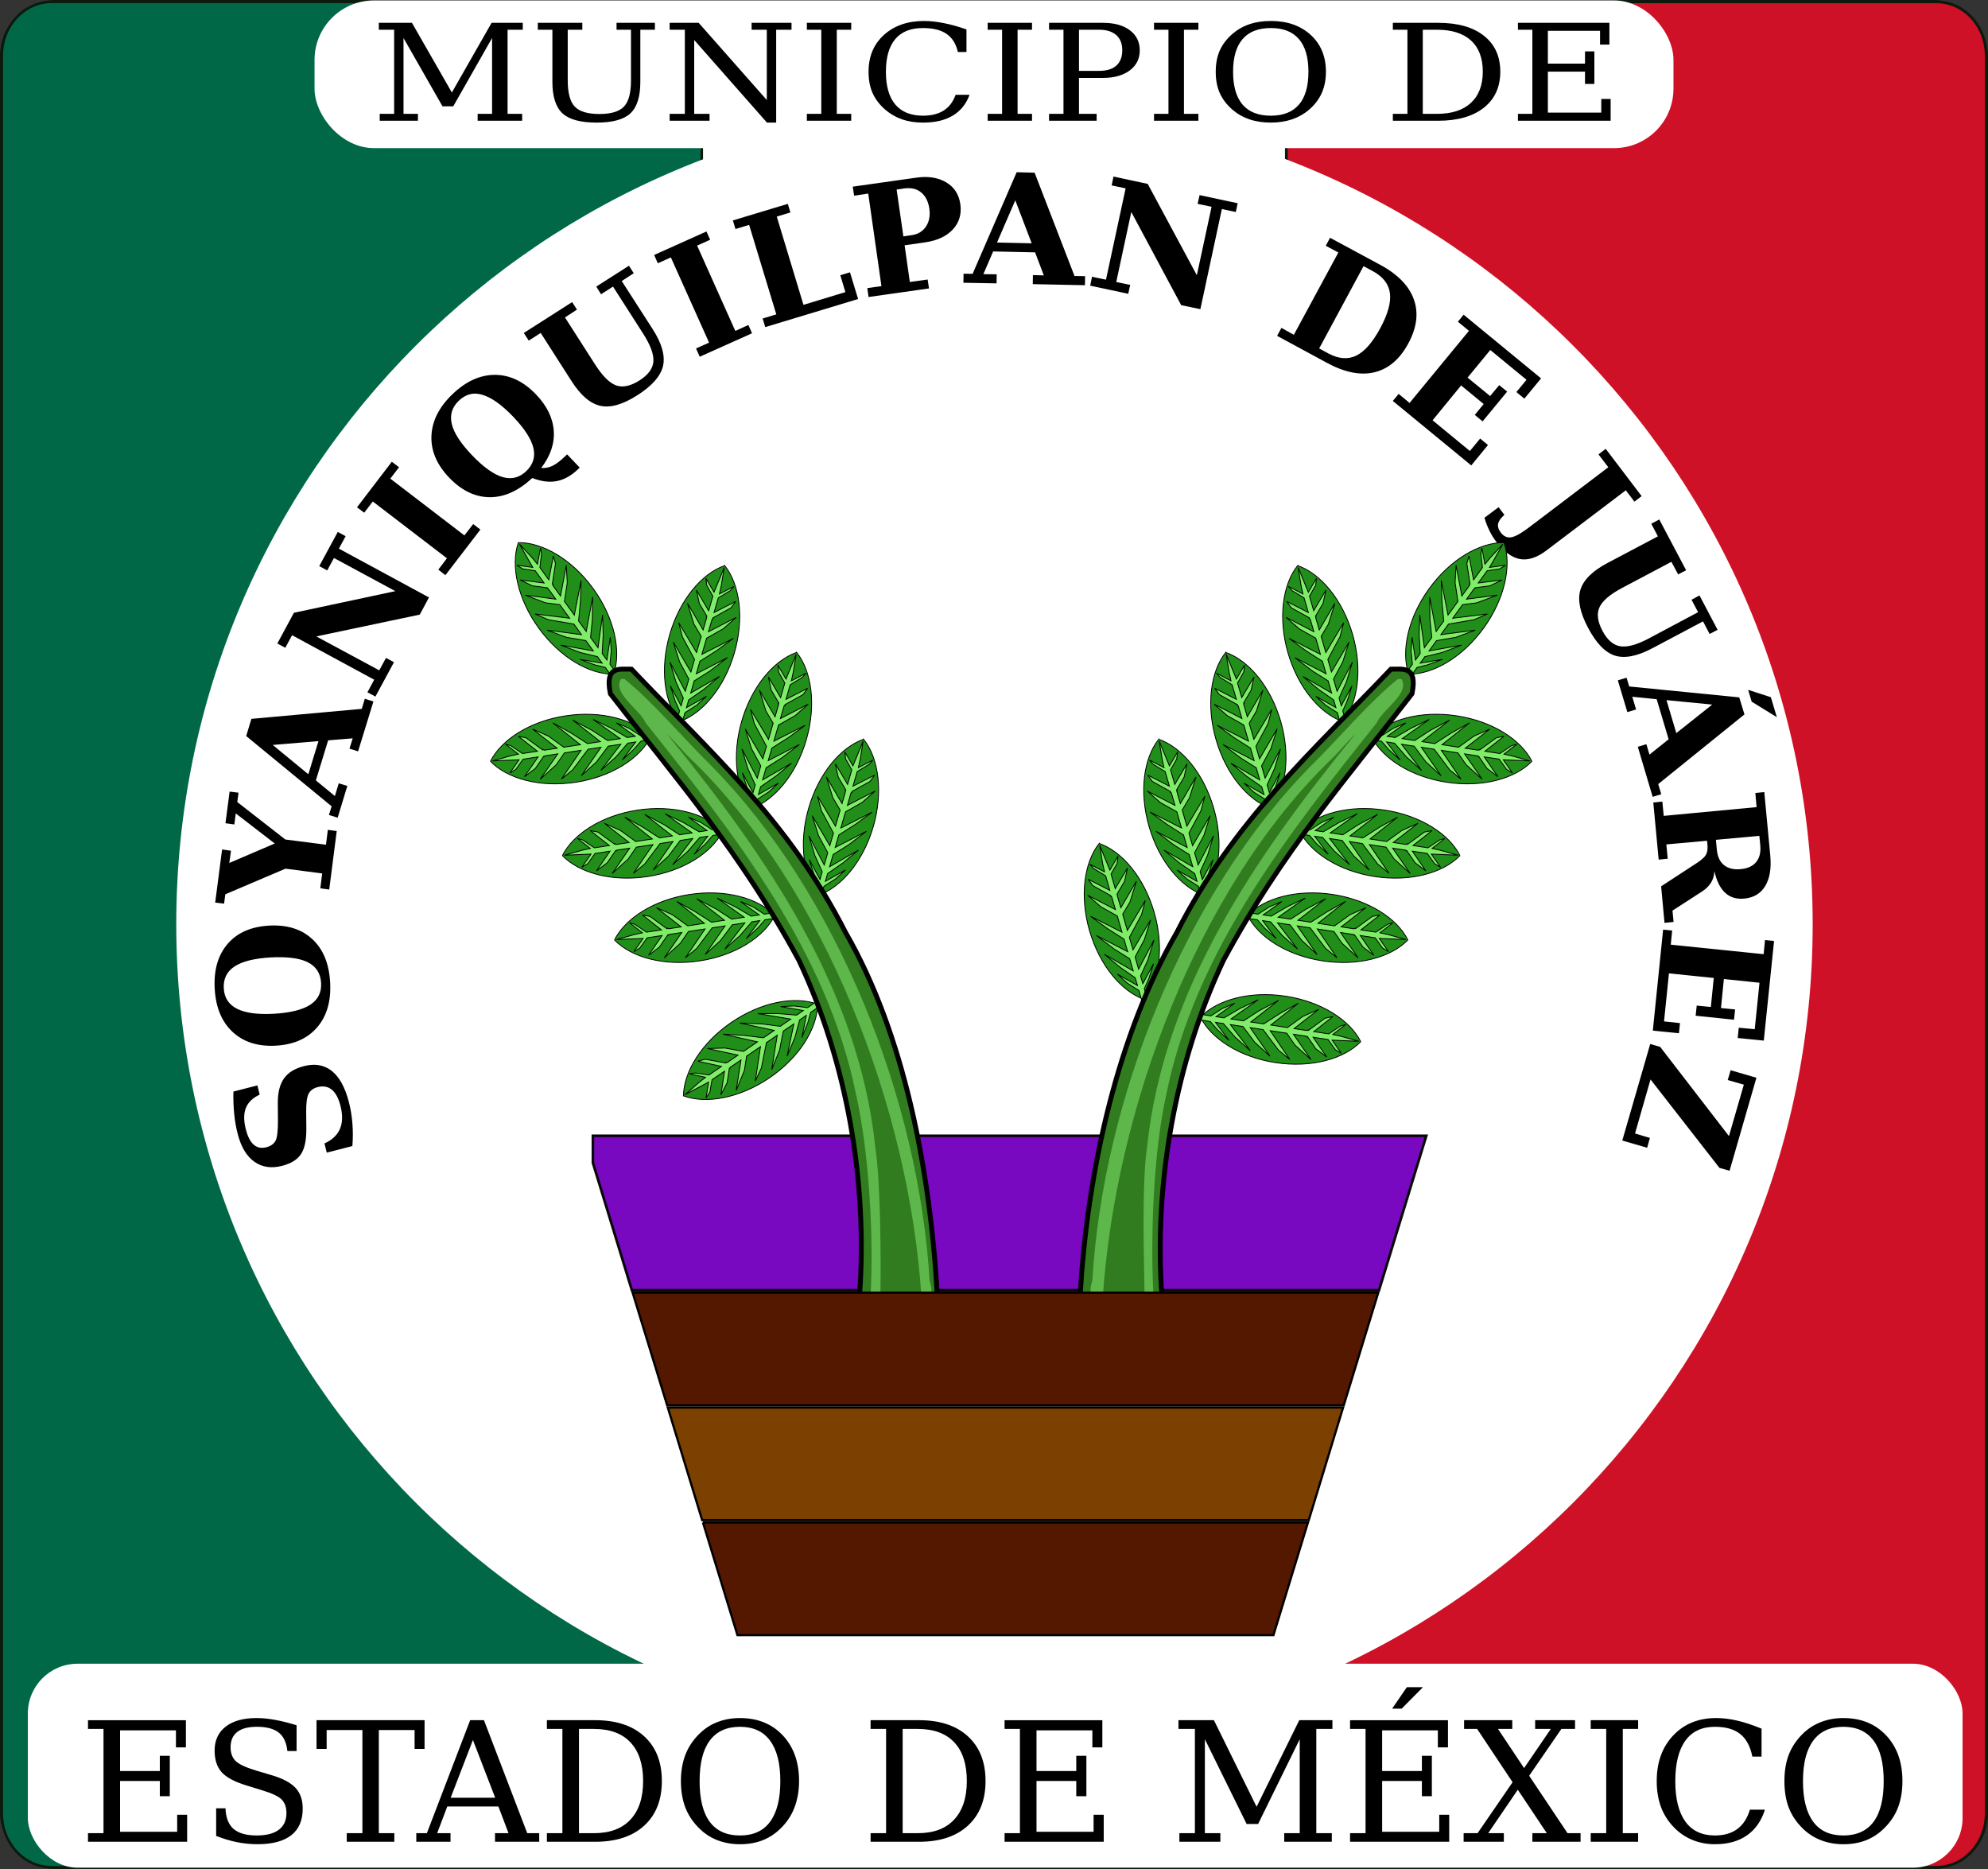
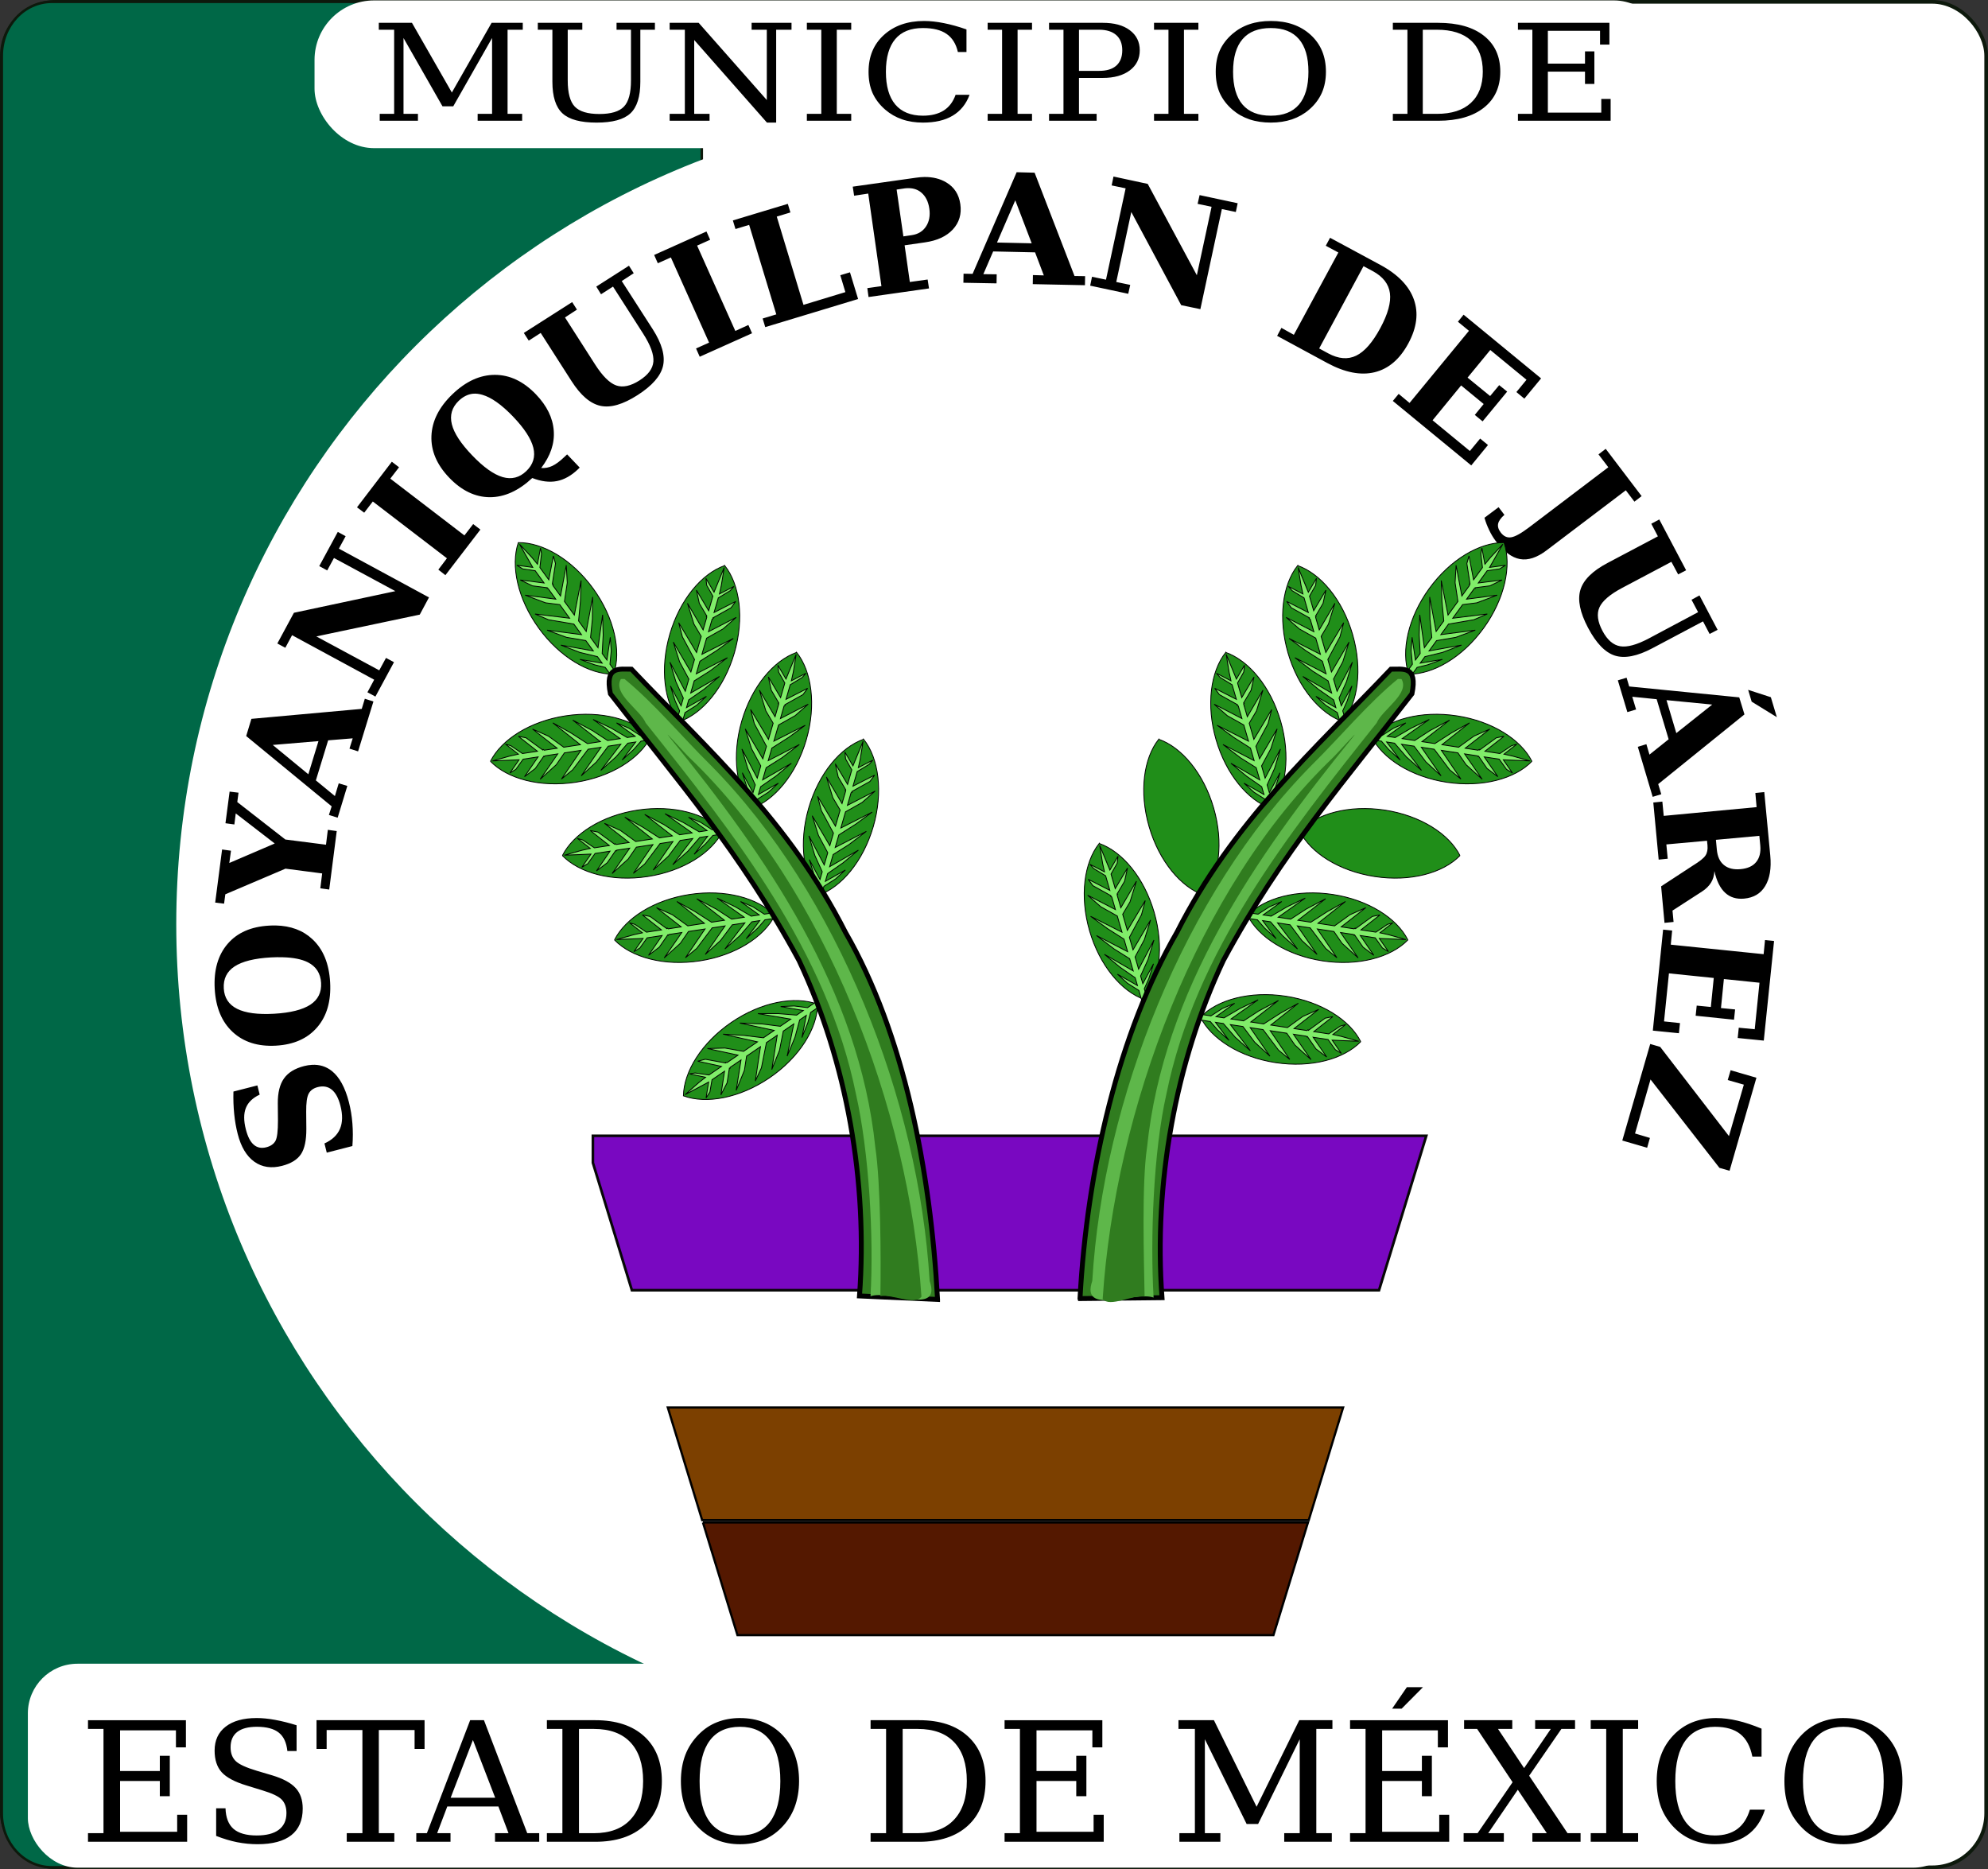
<svg xmlns="http://www.w3.org/2000/svg" xmlns:ns1="http://www.inkscape.org/namespaces/inkscape" xmlns:ns2="http://sodipodi.sourceforge.net/DTD/sodipodi-0.dtd" width="404.775" height="380.521" id="svg2" version="1.1" ns1:version="0.47 r22583" ns2:docname="SOYANIQUILPAN DE JUAREZ.svg">
  <rect width="100%" height="100%" fill="#333333" stroke="none" />
  <defs id="defs4">
    <ns1:perspective ns2:type="inkscape:persp3d" ns1:vp_x="0 : 526.18109 : 1" ns1:vp_y="0 : 1000 : 0" ns1:vp_z="744.09448 : 526.18109 : 1" ns1:persp3d-origin="372.04724 : 350.78739 : 1" id="perspective10" />
    <ns1:perspective id="perspective2905" ns1:persp3d-origin="0.5 : 0.33333333 : 1" ns1:vp_z="1 : 0.5 : 1" ns1:vp_y="0 : 1000 : 0" ns1:vp_x="0 : 0.5 : 1" ns2:type="inkscape:persp3d" />
    <ns1:perspective id="perspective2978" ns1:persp3d-origin="0.5 : 0.33333333 : 1" ns1:vp_z="1 : 0.5 : 1" ns1:vp_y="0 : 1000 : 0" ns1:vp_x="0 : 0.5 : 1" ns2:type="inkscape:persp3d" />
    <ns1:perspective id="perspective3949" ns1:persp3d-origin="0.5 : 0.33333333 : 1" ns1:vp_z="1 : 0.5 : 1" ns1:vp_y="0 : 1000 : 0" ns1:vp_x="0 : 0.5 : 1" ns2:type="inkscape:persp3d" />
    <ns1:perspective id="perspective2913" ns1:persp3d-origin="0.5 : 0.33333333 : 1" ns1:vp_z="1 : 0.5 : 1" ns1:vp_y="0 : 1000 : 0" ns1:vp_x="0 : 0.5 : 1" ns2:type="inkscape:persp3d" />
    <ns1:perspective id="perspective2898" ns1:persp3d-origin="0.5 : 0.33333333 : 1" ns1:vp_z="1 : 0.5 : 1" ns1:vp_y="0 : 1000 : 0" ns1:vp_x="0 : 0.5 : 1" ns2:type="inkscape:persp3d" />
  </defs>
  <ns2:namedview id="base" pagecolor="#ffffff" bordercolor="#666666" borderopacity="1.0" ns1:pageopacity="0.0" ns1:pageshadow="2" ns1:zoom="0.7" ns1:cx="-54.344599" ns1:cy="249.81602" ns1:document-units="mm" ns1:current-layer="layer3" showgrid="false" ns1:window-width="1440" ns1:window-height="848" ns1:window-x="0" ns1:window-y="1" ns1:window-maximized="1" showguides="true" ns1:guide-bbox="true" />
  <g ns1:groupmode="layer" id="layer2" ns1:label="base gral" style="display:inline" transform="translate(0.003,27.271)" ns2:insensitive="true">
    <rect style="fill:#ffffff;fill-opacity:1;stroke:#0d190c;stroke-width:0.746;stroke-miterlimit:4;stroke-opacity:1;stroke-dasharray:none" id="rect4108" width="404.029" height="379.775" x="0.371" y="-26.898" ry="10.983" />
-     <path style="fill:#ce1126;fill-opacity:1;stroke:#0d190c;stroke-width:0.562;stroke-miterlimit:4;stroke-opacity:1;stroke-dasharray:none" d="m 261.91,-26.903 0,379.773 132.305,0 c 5.648,0 10.187,-4.89 10.187,-10.975 l 0,-357.823 c 0,-6.085 -4.539,-10.975 -10.187,-10.975 l -132.305,0 z" id="rect4112" />
    <path style="fill:#006847;fill-opacity:1;stroke:#0d190c;stroke-width:0.511;stroke-miterlimit:4;stroke-opacity:1;stroke-dasharray:none" d="m 10.58,-26.903 c -5.648,0 -10.218,4.89 -10.218,10.975 l 0,357.823 c 0,6.085 4.57,10.975 10.218,10.975 l 132.305,0 0,-379.773 -132.305,0 z" id="rect4110" />
    <path transform="matrix(1.24,0,0,1.24,-223.4,-510.248)" d="m 477.802,541.225 c 0,74.2 -60.151,134.35 -134.35,134.35 -74.2,0 -134.35,-60.151 -134.35,-134.35 0,-74.2 60.151,-134.35 134.35,-134.35 74.2,0 134.35,60.151 134.35,134.35 z" ns2:ry="134.3503" ns2:rx="134.3503" ns2:cy="541.22498" ns2:cx="343.45187" id="path2830" style="fill:#ffffff;fill-opacity:1;stroke:none;display:inline" ns2:type="arc" />
    <rect style="fill:#ffffff;fill-opacity:1;stroke:none" id="rect4106" width="393.921" height="41.521" x="151.789" y="680.573" ry="10.108" transform="translate(-146.118,-369.145)" />
    <path transform="translate(-146.118,-369.145)" style="font-size:33.952px;font-style:normal;font-variant:normal;font-weight:normal;font-stretch:normal;text-align:start;line-height:125%;writing-mode:lr-tb;text-anchor:start;fill:#000000;fill-opacity:1;stroke:none;display:inline;font-family:DejaVu Serif;-inkscape-font-specification:DejaVu Serif" d="m 432.562,685.35 -3,4.375 1.938,0 4.344,-4.375 -3.281,0 z m -234.219,6.281 c -2.697,3e-5 -4.789,0.59 -6.281,1.75 -1.492,1.16 -2.25,2.775 -2.25,4.875 0,1.868 0.476,3.334 1.438,4.406 0.973,1.072 2.666,1.969 5.031,2.688 l 3.25,1 c 2.011,0.608 3.319,1.234 3.938,1.875 0.63,0.641 0.969,1.556 0.969,2.75 -2e-5,1.492 -0.524,2.622 -1.562,3.406 -1.028,0.774 -2.533,1.156 -4.5,1.156 -2.111,0 -3.68,-0.449 -4.719,-1.344 -1.028,-0.906 -1.57,-2.309 -1.625,-4.188 l -1.906,0 0,5.625 c 1.459,0.564 2.878,1.005 4.281,1.281 1.415,0.276 2.797,0.406 4.156,0.406 3.039,0 5.339,-0.628 6.875,-1.844 1.536,-1.216 2.312,-3.008 2.312,-5.406 -2e-5,-1.757 -0.476,-3.149 -1.438,-4.188 -0.951,-1.05 -2.569,-1.92 -4.812,-2.594 l -3.062,-0.906 c -2.221,-0.663 -3.659,-1.326 -4.344,-2 -0.685,-0.674 -1.031,-1.599 -1.031,-2.781 -1e-5,-1.359 0.437,-2.418 1.344,-3.125 0.917,-0.718 2.254,-1.062 4,-1.062 2,2e-5 3.496,0.403 4.469,1.188 0.984,0.774 1.562,2.004 1.75,3.75 l 1.875,0 0,-5.25 c -1.547,-0.475 -3.005,-0.851 -4.375,-1.094 -1.37,-0.254 -2.632,-0.375 -3.781,-0.375 z m 98.438,0 c -1.702,3e-5 -3.264,0.291 -4.656,0.844 -1.393,0.542 -2.604,1.354 -3.688,2.438 -1.238,1.238 -2.173,2.638 -2.781,4.219 -0.597,1.569 -0.906,3.343 -0.906,5.344 0,2 0.309,3.806 0.906,5.375 0.608,1.569 1.543,2.95 2.781,4.188 1.072,1.072 2.284,1.885 3.688,2.438 1.415,0.553 2.976,0.844 4.656,0.844 1.691,0 3.232,-0.271 4.625,-0.812 1.393,-0.553 2.636,-1.386 3.719,-2.469 1.238,-1.227 2.142,-2.607 2.75,-4.188 0.608,-1.591 0.937,-3.397 0.938,-5.375 -3e-5,-3.857 -1.102,-6.958 -3.312,-9.312 -2.21,-2.354 -5.127,-3.531 -8.719,-3.531 z m 198.781,0 c -3.636,3e-5 -6.56,1.197 -8.781,3.562 -2.221,2.354 -3.344,5.435 -3.344,9.281 0,1.989 0.309,3.795 0.906,5.375 0.608,1.569 1.512,2.95 2.75,4.188 1.072,1.072 2.306,1.885 3.688,2.438 1.381,0.553 2.886,0.844 4.5,0.844 2.63,0 4.787,-0.599 6.5,-1.781 1.724,-1.194 2.958,-2.94 3.688,-5.25 l -3.062,0 c -0.531,1.746 -1.369,3.053 -2.562,3.938 -1.194,0.873 -2.717,1.312 -4.562,1.312 -2.641,0 -4.641,-0.945 -6,-2.812 -1.359,-1.879 -2.063,-4.625 -2.062,-8.25 -10e-6,-3.636 0.703,-6.382 2.062,-8.25 1.359,-1.879 3.359,-2.812 6,-2.812 2.221,2e-5 3.929,0.485 5.156,1.469 1.238,0.984 2.06,2.516 2.469,4.594 l 1.875,0 0,-5.688 c -1.757,-0.718 -3.381,-1.271 -4.906,-1.625 -1.525,-0.354 -2.964,-0.531 -4.312,-0.531 z m 25.875,0 c -1.702,3e-5 -3.232,0.291 -4.625,0.844 -1.393,0.542 -2.636,1.354 -3.719,2.438 -1.238,1.238 -2.173,2.638 -2.781,4.219 -0.597,1.569 -0.875,3.343 -0.875,5.344 0,2 0.278,3.806 0.875,5.375 0.608,1.569 1.543,2.95 2.781,4.188 1.072,1.072 2.315,1.885 3.719,2.438 1.415,0.553 2.945,0.844 4.625,0.844 1.691,0 3.232,-0.271 4.625,-0.812 1.393,-0.553 2.636,-1.386 3.719,-2.469 1.238,-1.227 2.173,-2.607 2.781,-4.188 0.608,-1.591 0.906,-3.397 0.906,-5.375 -3e-5,-3.857 -1.102,-6.958 -3.312,-9.312 -2.21,-2.354 -5.127,-3.531 -8.719,-3.531 z m -357.406,0.438 0,1.781 3.156,0 0,21.219 -3.156,0 0,1.75 20.188,0 0,-5.5 -2.031,0 0,3.469 -11.625,0 0,-10.344 8.094,0 0,3.094 2.031,0 0,-8.219 -2.031,0 0,3.094 -8.094,0 0,-8.281 11.375,0 0,3.469 2.031,0 0,-5.531 -19.938,0 z m 46.531,0 0,5.844 2.062,0 0,-3.844 7.281,0 0,21 -3.188,0 0,1.75 9.688,0 0,-1.75 -3.156,0 0,-21 7.281,0 0,3.844 2.031,0 0,-5.844 -22,0 z m 31.281,0 -8.812,23 -2.156,0 0,1.75 6.969,0 0,-1.75 -2.719,0 2.062,-5.438 10.406,0 2.062,5.438 -2.75,0 0,1.75 9,0 0,-1.75 -2.438,0 -8.812,-23 -2.812,0 z m 15.625,0 0,1.781 3.156,0 0,21.219 -3.156,0 0,1.75 9.844,0 c 4.255,0 7.581,-1.093 9.969,-3.281 2.387,-2.188 3.594,-5.203 3.594,-9.094 -3e-5,-3.879 -1.207,-6.916 -3.594,-9.094 -2.376,-2.177 -5.703,-3.281 -9.969,-3.281 l -9.844,0 z m 65.906,0 0,1.781 3.156,0 0,21.219 -3.156,0 0,1.75 9.875,0 c 4.255,0 7.55,-1.093 9.938,-3.281 2.387,-2.188 3.594,-5.203 3.594,-9.094 -3e-5,-3.879 -1.207,-6.916 -3.594,-9.094 -2.376,-2.177 -5.671,-3.281 -9.938,-3.281 l -9.875,0 z m 27.281,0 0,1.781 3.125,0 0,21.219 -3.125,0 0,1.75 20.188,0 0,-5.5 -2.062,0 0,3.469 -11.625,0 0,-10.344 8.094,0 0,3.094 2.062,0 0,-8.219 -2.062,0 0,3.094 -8.094,0 0,-8.281 11.375,0 0,3.469 2.031,0 0,-5.531 -19.906,0 z m 35.406,0 0,1.781 3.344,0 0,21.219 -3.156,0 0,1.75 8.344,0 0,-1.75 -3.156,0 0,-19.125 8.5,17.25 2.344,0 8.469,-17.25 0,19.125 -3.156,0 0,1.75 9.688,0 0,-1.75 -3.156,0 0,-21.219 3.281,0 0,-1.781 -6.75,0 -8.688,17.625 -8.688,-17.625 -7.219,0 z m 34.938,0 0,1.781 3.156,0 0,21.219 -3.156,0 0,1.75 20.188,0 0,-5.5 -2.031,0 0,3.469 -11.625,0 0,-10.344 8.094,0 0,3.094 2.031,0 0,-8.219 -2.031,0 0,3.094 -8.094,0 0,-8.281 11.344,0 0,3.469 2.062,0 0,-5.531 -19.938,0 z m 23.219,0 0,1.781 2.656,0 7.219,10.844 -7.125,10.375 -2.844,0 0,1.75 8.188,0 0,-1.75 -3.188,0 6.031,-8.844 5.906,8.844 -2.938,0 0,1.75 9.812,0 0,-1.75 -2.656,0 -7.812,-11.688 6.562,-9.531 2.781,0 0,-1.781 -8.125,0 0,1.781 3.188,0 -5.438,7.969 -5.312,-7.969 2.906,0 0,-1.781 -9.812,0 z m 25.781,0 0,1.781 3.156,0 0,21.219 -3.156,0 0,1.75 9.656,0 0,-1.75 -3.125,0 0,-21.219 3.125,0 0,-1.781 -9.656,0 z m -173.219,1.344 c 2.708,2e-5 4.743,0.945 6.125,2.812 1.381,1.857 2.094,4.592 2.094,8.25 -2e-5,3.647 -0.712,6.413 -2.094,8.281 -1.382,1.857 -3.417,2.781 -6.125,2.781 -2.719,0 -4.775,-0.924 -6.156,-2.781 -1.382,-1.868 -2.063,-4.634 -2.062,-8.281 -10e-6,-3.658 0.681,-6.393 2.062,-8.25 1.382,-1.868 3.437,-2.812 6.156,-2.812 z m 224.656,0 c 2.708,2e-5 4.775,0.945 6.156,2.812 1.381,1.857 2.062,4.592 2.062,8.25 -2e-5,3.647 -0.681,6.413 -2.062,8.281 -1.382,1.857 -3.449,2.781 -6.156,2.781 -2.719,0 -4.743,-0.924 -6.125,-2.781 -1.382,-1.868 -2.094,-4.634 -2.094,-8.281 -10e-6,-3.658 0.712,-6.393 2.094,-8.25 1.382,-1.868 3.406,-2.812 6.125,-2.812 z M 264,693.85 l 3.062,0 c 3.227,2e-5 5.693,0.906 7.406,2.719 1.713,1.813 2.594,4.449 2.594,7.875 -2e-5,3.426 -0.87,6.04 -2.594,7.875 -1.713,1.835 -4.19,2.75 -7.406,2.75 l -3.062,0 0,-21.219 z m 65.906,0 3.094,0 c 3.227,2e-5 5.693,0.906 7.406,2.719 1.713,1.813 2.562,4.449 2.562,7.875 -2e-5,3.426 -0.87,6.04 -2.594,7.875 -1.713,1.835 -4.159,2.75 -7.375,2.75 l -3.094,0 0,-21.219 z m -87.5,2.25 4.531,11.75 -9.062,0 4.531,-11.75 z" id="text4089" />
    <rect style="fill:#ffffff;fill-opacity:1;stroke:none" id="rect3833" width="276.692" height="30.072" x="64.039" y="-27.184" ry="12.11" />
    <path style="font-size:29.46px;font-style:normal;font-variant:normal;font-weight:normal;font-stretch:normal;text-align:start;line-height:125%;writing-mode:lr-tb;text-anchor:start;fill:#000000;fill-opacity:1;stroke:none;display:inline;font-family:DejaVu Serif;-inkscape-font-specification:DejaVu Serif" d="m 188.156,-23 c -3.397,2e-5 -6.143,0.969 -8.219,2.875 -2.075,1.897 -3.094,4.369 -3.094,7.469 0,1.603 0.255,3.039 0.812,4.312 0.568,1.265 1.437,2.409 2.594,3.406 1.002,0.864 2.147,1.523 3.438,1.969 1.291,0.445 2.711,0.656 4.219,0.656 2.457,-4e-7 4.462,-0.453 6.062,-1.406 1.611,-0.962 2.756,-2.388 3.438,-4.25 l -2.844,0 c -0.496,1.407 -1.291,2.475 -2.406,3.188 -1.115,0.704 -2.526,1.063 -4.25,1.062 -2.468,1e-6 -4.355,-0.776 -5.625,-2.281 -1.27,-1.514 -1.906,-3.735 -1.906,-6.656 -1e-5,-2.93 0.636,-5.151 1.906,-6.656 1.27,-1.514 3.157,-2.25 5.625,-2.25 2.075,1.9e-5 3.666,0.395 4.812,1.188 1.156,0.793 1.93,2.013 2.312,3.688 l 1.75,0 0,-4.594 c -1.642,-0.579 -3.169,-0.996 -4.594,-1.281 -1.425,-0.285 -2.772,-0.437 -4.031,-0.438 z m 70.594,0 c -1.59,2e-5 -3.043,0.211 -4.344,0.656 -1.301,0.436 -2.457,1.096 -3.469,1.969 -1.156,0.998 -2.026,2.133 -2.594,3.406 -0.558,1.265 -0.812,2.7 -0.812,4.312 0,1.612 0.255,3.048 0.812,4.312 0.568,1.265 1.437,2.409 2.594,3.406 1.002,0.864 2.157,1.523 3.469,1.969 1.322,0.445 2.774,0.656 4.344,0.656 1.58,-4e-7 3.012,-0.22 4.312,-0.656 1.301,-0.445 2.457,-1.096 3.469,-1.969 1.156,-0.989 2.026,-2.133 2.594,-3.406 0.568,-1.283 0.844,-2.718 0.844,-4.312 -2e-5,-3.109 -1.029,-5.603 -3.094,-7.5 -2.065,-1.897 -4.769,-2.844 -8.125,-2.844 z m -181.625,0.375 0,1.406 3.125,0 0,17.125 -2.938,0 0,1.406 7.781,0 0,-1.406 -2.938,0 0,-15.438 7.938,13.906 2.188,0 7.906,-13.906 0,15.438 -2.938,0 0,1.406 9.062,0 0,-1.406 -2.969,0 0,-17.125 3.094,0 0,-1.406 -6.344,0 L 92,-8.438 83.875,-22.625 l -6.75,0 z m 32.375,0 0,1.406 2.969,0 0,10.594 c 0,3.019 0.689,5.173 2.062,6.438 1.384,1.265 3.695,1.875 6.938,1.875 3.242,-4e-7 5.522,-0.619 6.875,-1.875 1.353,-1.256 2.031,-3.4 2.031,-6.438 l 0,-10.594 2.969,0 0,-1.406 -7.812,0 0,1.406 2.938,0 0,10.312 c -2e-5,2.547 -0.467,4.337 -1.438,5.344 -0.96,1.006 -2.636,1.5 -5,1.5 -2.364,1.4e-6 -4.029,-0.494 -5,-1.5 -0.96,-1.006 -1.438,-2.796 -1.438,-5.344 l 0,-10.312 2.969,0 0,-1.406 -9.062,0 z m 26.844,0 0,1.406 3.094,0 0,17.125 -3.094,0 0,1.406 8.125,0 0,-1.406 -3.125,0 0,-15.031 14.812,16.812 1.875,0 0,-18.906 3.125,0 0,-1.406 -8.125,0 0,1.406 3.094,0 0,14.312 -13.875,-15.719 -5.906,0 z m 27.938,0 0,1.406 2.938,0 0,17.125 -2.938,0 0,1.406 9.031,0 0,-1.406 -2.938,0 0,-17.125 2.938,0 0,-1.406 -9.031,0 z m 36.812,0 0,1.406 2.938,0 0,17.125 -2.938,0 0,1.406 9.031,0 0,-1.406 -2.938,0 0,-17.125 2.938,0 0,-1.406 -9.031,0 z m 12.5,0 0,1.406 2.938,0 0,17.125 -2.938,0 0,1.406 9.688,0 0,-1.406 -3.594,0 0,-7.312 4.844,0 c 2.313,9e-6 4.147,-0.516 5.5,-1.531 1.353,-1.015 2.031,-2.384 2.031,-4.094 -2e-5,-1.719 -0.679,-3.087 -2.031,-4.094 -1.353,-1.015 -3.187,-1.5 -5.5,-1.5 l -10.938,0 z m 21.375,0 0,1.406 2.938,0 0,17.125 -2.938,0 0,1.406 9.031,0 0,-1.406 -2.938,0 0,-17.125 2.938,0 0,-1.406 -9.031,0 z m 48.625,0 0,1.406 2.969,0 0,17.125 -2.969,0 0,1.406 9.219,0 c 3.975,0 7.082,-0.893 9.312,-2.656 2.23,-1.764 3.344,-4.208 3.344,-7.344 -2e-5,-3.126 -1.114,-5.558 -3.344,-7.312 -2.22,-1.755 -5.327,-2.625 -9.312,-2.625 l -9.219,0 z m 25.469,0 0,1.406 2.938,0 0,17.125 -2.938,0 0,1.406 18.875,0 0,-4.438 -1.906,0 0,2.781 -10.875,0 0,-8.344 7.562,0 0,2.5 1.906,0 0,-6.625 -1.906,0 0,2.5 -7.562,0 0,-6.688 10.625,0 0,2.812 1.906,0 0,-4.438 -18.625,0 z m -50.312,1.062 c 2.53,1.9e-5 4.428,0.745 5.719,2.25 1.291,1.496 1.937,3.708 1.938,6.656 -2e-5,2.939 -0.647,5.182 -1.938,6.688 -1.291,1.496 -3.189,2.25 -5.719,2.25 -2.54,1e-6 -4.459,-0.754 -5.75,-2.25 -1.291,-1.505 -1.938,-3.748 -1.938,-6.688 -1e-5,-2.948 0.647,-5.16 1.938,-6.656 1.291,-1.505 3.21,-2.25 5.75,-2.25 z m -39.062,0.344 4.094,0 c 1.538,1.9e-5 2.695,0.381 3.5,1.094 0.805,0.713 1.219,1.731 1.219,3.094 -2e-5,1.354 -0.413,2.404 -1.219,3.125 -0.805,0.713 -1.962,1.063 -3.5,1.062 l -4.094,0 0,-8.375 z m 70,0 2.875,0 c 3.015,1.9e-5 5.337,0.727 6.938,2.188 1.6,1.461 2.406,3.583 2.406,6.344 -2e-5,2.761 -0.827,4.896 -2.438,6.375 -1.6,1.479 -3.902,2.219 -6.906,2.219 l -2.875,0 0,-17.125 z" id="text3827" />
  </g>
  <g ns1:groupmode="layer" id="layer3" ns1:label="nombre" style="display:inline" transform="translate(0.003,27.271)" ns2:insensitive="true">
    <path ns2:type="arc" style="fill:#ffffff;fill-opacity:1;stroke:none;display:inline" id="path2834" ns2:cx="343.45187" ns2:cy="541.22498" ns2:rx="134.3503" ns2:ry="134.3503" d="m 477.802,541.225 a 134.35,134.35 0 1 1 -268.701,0 134.35,134.35 0 1 1 268.701,0 z" transform="matrix(1.015,0,0,0.977,-145.93,-367.821)" />
    <path style="font-size:31.134px;font-style:normal;font-variant:normal;font-weight:bold;font-stretch:normal;text-align:start;line-height:125%;writing-mode:lr-tb;text-anchor:start;fill:#000000;fill-opacity:1;stroke:none;font-family:DejaVu Serif;-inkscape-font-specification:DejaVu Serif Bold" d="m 207,35.062 -8.969,20.688 -1.844,-0.031 -0.031,1.844 6.75,0.125 0.031,-1.844 -2.719,-0.031 2,-4.625 8.531,0.188 1.781,4.688 L 210.312,56 l -0.031,1.844 10.625,0.219 0.031,-1.844 -2.156,-0.031 -8.125,-21.031 L 207,35.062 z m 19.719,0.875 -0.375,1.812 2.844,0.594 -4,18.594 -2.844,-0.594 -0.375,1.812 7.75,1.656 L 230.125,58 l -2.844,-0.594 3.062,-14.25 L 240.5,62.125 l 3.906,0.812 4.375,-20.375 2.844,0.594 L 252,41.375 244.25,39.719 243.844,41.5 l 2.844,0.594 -3,13.938 -10,-18.594 -6.969,-1.5 z m -38.5,0.094 c -0.571,0.006 -1.157,0.067 -1.781,0.156 L 173.625,38 l 0.281,1.844 2.875,-0.438 2.688,18.844 -2.875,0.406 0.25,1.812 12.312,-1.75 -0.281,-1.812 -3.625,0.5 -1.062,-7.469 4.125,-0.594 c 2.488,-0.356 4.383,-1.22 5.688,-2.625 1.313,-1.416 1.818,-3.15 1.531,-5.156 -0.286,-1.996 -1.231,-3.465 -2.875,-4.438 -1.234,-0.737 -2.724,-1.11 -4.438,-1.094 z m -3.031,2.281 c 0.907,0.035 1.703,0.311 2.375,0.875 0.894,0.742 1.45,1.837 1.656,3.281 0.208,1.455 -0.03,2.671 -0.688,3.656 -0.649,0.973 -1.602,1.563 -2.906,1.75 l -1.688,0.25 -1.375,-9.531 1.688,-0.25 c 0.329,-0.047 0.635,-0.043 0.938,-0.031 z m 21.531,2.469 3.344,8.75 L 203,49.375 l 3.719,-8.594 z m -46.312,0.719 -11.188,3.375 0.531,1.75 2.781,-0.844 L 158.062,64 l -2.781,0.844 0.531,1.75 18.906,-5.719 -1.656,-5.438 -1.969,0.594 1.031,3.438 -8.531,2.594 -5.438,-17.969 2.781,-0.844 -0.531,-1.75 z m -16.562,5.625 -10.656,4.781 0.75,1.688 2.656,-1.188 7.781,17.344 -2.656,1.188 0.75,1.688 10.656,-4.781 -0.75,-1.688 L 149.719,67.375 141.938,50 l 2.656,-1.188 -0.75,-1.688 z m 126.969,1.281 -0.875,1.625 2.562,1.375 -9.062,16.75 -2.531,-1.406 -0.875,1.625 10.219,5.531 c 3.575,1.932 6.801,2.561 9.625,1.875 2.838,-0.69 5.126,-2.639 6.875,-5.875 1.739,-3.219 2.099,-6.199 1.125,-8.938 -0.974,-2.738 -3.228,-5.094 -6.812,-7.031 l -10.25,-5.531 z m -142.75,5.688 -6.656,4.25 0.969,1.562 2.438,-1.562 6.125,9.562 c 1.514,2.364 2.219,4.279 2.094,5.719 -0.122,1.426 -1.054,2.687 -2.812,3.812 -1.801,1.153 -3.401,1.503 -4.75,1.031 -1.355,-0.48 -2.787,-1.9 -4.312,-4.281 l -6.125,-9.562 2.438,-1.594 L 116.5,61.5 l -9.844,6.281 1,1.562 2.438,-1.562 6.281,9.812 c 1.864,2.91 3.831,4.591 5.906,5.031 2.075,0.44 4.57,-0.291 7.531,-2.188 2.978,-1.908 4.717,-3.891 5.188,-5.938 0.465,-2.055 -0.224,-4.55 -2.094,-7.469 l -6.312,-9.812 2.438,-1.594 -0.969,-1.531 z m 149.562,0.094 1.875,1 c 2.095,1.132 3.26,2.642 3.5,4.5 0.245,1.849 -0.403,4.227 -1.969,7.125 -1.576,2.916 -3.212,4.782 -4.906,5.594 -1.686,0.817 -3.601,0.659 -5.688,-0.469 l -1.844,-1 9.031,-16.75 z m 20.375,9.875 -1.156,1.438 2.25,1.844 L 287,82.031 l -2.219,-1.844 -1.188,1.438 15.969,13.125 3.406,-4.156 -1.594,-1.312 -2.094,2.531 -7.594,-6.25 5.812,-7.094 4.594,3.781 -1.812,2.219 1.594,1.312 5,-6.062 -1.625,-1.312 -1.844,2.219 -4.594,-3.75 4.625,-5.625 7.375,6.062 -2.062,2.5 1.625,1.344 3.406,-4.125 L 298,64.062 z m -197.219,12.25 c -3.01,-0.004 -5.9,1.291 -8.656,3.938 -2.749,2.639 -4.163,5.478 -4.281,8.5 -0.118,3.008 1.084,5.854 3.625,8.5 2.527,2.632 5.283,3.952 8.25,3.969 2.974,0.01 5.851,-1.297 8.656,-3.906 1.835,0.711 3.496,0.917 5,0.625 1.504,-0.292 2.955,-1.104 4.344,-2.438 l 0.312,-0.312 -2.562,-2.688 -0.562,0.531 c -0.885,0.849 -1.706,1.462 -2.438,1.812 -0.731,0.351 -1.494,0.482 -2.281,0.438 1.892,-2.477 2.753,-4.995 2.562,-7.594 -0.184,-2.606 -1.393,-5.082 -3.625,-7.406 -2.548,-2.654 -5.333,-3.965 -8.344,-3.969 z m -4.5,3.844 c 0.621,-0.066 1.259,0.022 1.938,0.219 1.81,0.524 3.888,1.979 6.219,4.406 2.323,2.42 3.706,4.545 4.156,6.375 0.45,1.83 -0.041,3.409 -1.438,4.75 -1.389,1.334 -2.988,1.743 -4.812,1.219 -1.824,-0.539 -3.885,-2.009 -6.188,-4.406 C 93.847,90.314 92.457,88.212 92,86.375 c -0.457,-1.851 0.017,-3.448 1.406,-4.781 0.873,-0.838 1.841,-1.328 2.875,-1.438 z M 326.938,91.375 l -1.469,1.125 2,2.625 -16.031,12.156 c -1.655,1.256 -2.882,1.955 -3.719,2.094 -0.838,0.152 -1.562,-0.186 -2.156,-0.969 -0.465,-0.614 -0.648,-1.197 -0.531,-1.781 0.123,-0.576 0.559,-1.188 1.281,-1.812 l -1.188,-1.562 -2.875,2.156 c 0.258,0.911 0.592,1.749 0.969,2.531 0.377,0.782 0.804,1.517 1.312,2.188 1.635,2.156 3.286,3.388 4.938,3.688 1.658,0.307 3.475,-0.293 5.438,-1.781 l 16.125,-12.219 1.75,2.312 L 334.25,101 326.938,91.375 z M 79.781,94 l -7.094,9.281 1.469,1.094 1.75,-2.281 15.094,11.562 -1.75,2.312 1.438,1.125 7.125,-9.281 -1.469,-1.125 L 94.562,109 79.469,97.438 81.25,95.125 79.781,94 z m 258.062,11.75 -1.625,0.875 1.344,2.562 -10.281,5.438 c -3.054,1.618 -4.891,3.437 -5.5,5.469 -0.609,2.032 -0.084,4.611 1.562,7.719 1.656,3.125 3.468,5.019 5.469,5.656 2.01,0.633 4.562,0.123 7.625,-1.5 L 346.75,126.5 l 1.344,2.562 1.625,-0.844 -3.688,-7 -1.625,0.875 1.344,2.531 -10.031,5.344 c -2.481,1.314 -4.419,1.837 -5.844,1.594 -1.411,-0.239 -2.616,-1.28 -3.594,-3.125 -1.001,-1.89 -1.206,-3.475 -0.625,-4.781 0.59,-1.311 2.126,-2.645 4.625,-3.969 l 10.031,-5.312 1.375,2.562 1.625,-0.844 L 337.844,105.75 z M 68.781,108.281 65,115.25 l 1.625,0.875 1.375,-2.531 12.5,6.75 -20.656,4.406 -3.375,6.25 1.625,0.875 1.375,-2.562 16.719,9.062 -1.375,2.562 1.625,0.875 3.781,-7 -1.625,-0.875 -1.375,2.531 -12.812,-6.906 21.062,-4.438 1.875,-3.5 L 69,111.688 l 1.375,-2.531 -1.594,-0.875 z m 262.406,29.688 -1.781,0.531 1.938,6.469 1.781,-0.531 -0.781,-2.594 4.969,0.5 2.438,8.156 -3.906,3.125 -0.625,-2.125 -1.75,0.531 3.031,10.188 1.75,-0.531 -0.625,-2.062 17.562,-14.188 -1.062,-3.469 -22.406,-2.219 -0.531,-1.781 z m 24.75,2.469 0.719,2.406 5.125,3.156 -1.219,-4.062 -4.625,-1.5 z m -281.656,1.812 -0.625,2.062 -22.469,2.031 -1.062,3.5 17.406,14.312 -0.562,1.75 1.781,0.562 1.969,-6.469 -1.75,-0.531 -0.781,2.594 -3.875,-3.188 2.5,-8.156 5,-0.406 -0.656,2.094 1.75,0.562 3.125,-10.156 -1.75,-0.562 z m 265.031,0.281 9.312,0.906 -7.312,5.812 -2,-6.719 z m -274.469,8.344 -2.062,6.75 -7.25,-5.969 9.312,-0.781 z M 46.75,161.156 l -0.844,6.438 1.812,0.25 0.281,-2.25 7.938,6.125 -9.25,3.969 0.344,-2.5 -1.812,-0.25 -1.406,10.812 1.812,0.219 0.25,-1.906 12.25,-5.219 7.469,0.969 -0.375,3.031 1.812,0.25 1.531,-11.906 -1.812,-0.25 -0.375,3.031 -8.281,-1.062 -9.781,-7.625 0.25,-1.906 -1.812,-0.219 z m 312.469,0.094 -1.812,0.188 0.25,2.875 -18.906,1.781 -0.281,-2.906 -1.844,0.188 1.094,11.625 1.844,-0.188 -0.281,-2.906 8.281,-0.75 0.094,0.906 c 0.081,0.868 -0.058,1.573 -0.406,2.094 -0.337,0.53 -1.183,1.203 -2.531,2.031 l -6.5,4.25 0.688,7.438 1.844,-0.188 -0.219,-2.312 6,-3.875 c 0.836,-0.536 1.437,-1.154 1.844,-1.812 0.407,-0.659 0.64,-1.433 0.688,-2.344 0.453,2.024 1.185,3.482 2.188,4.406 1.013,0.934 2.301,1.334 3.875,1.188 1.937,-0.181 3.365,-1.032 4.281,-2.562 0.927,-1.522 1.276,-3.595 1.031,-6.219 l -1.219,-12.906 z m -1,8.906 0.188,1.969 c 0.132,1.413 -0.158,2.548 -0.844,3.375 -0.685,0.837 -1.733,1.305 -3.156,1.438 -1.423,0.133 -2.568,-0.148 -3.406,-0.844 -0.837,-0.685 -1.306,-1.712 -1.438,-3.125 l -0.188,-2 8.844,-0.812 z M 56.125,188.406 c -0.435,-0.009 -0.886,0.005 -1.344,0.031 -3.673,0.209 -6.476,1.435 -8.438,3.719 -1.961,2.284 -2.842,5.342 -2.625,9.156 0.216,3.805 1.438,6.725 3.656,8.781 2.207,2.047 5.15,2.989 8.812,2.781 3.663,-0.208 6.445,-1.466 8.406,-3.75 1.961,-2.284 2.842,-5.342 2.625,-9.156 -0.216,-3.804 -1.418,-6.734 -3.625,-8.781 -1.932,-1.8 -4.423,-2.716 -7.469,-2.781 z m 282.5,0.844 -2.094,20.562 5.312,0.531 0.219,-2.062 -3.25,-0.344 1,-9.781 9.125,0.938 -0.594,5.906 -2.875,-0.281 -0.219,2.062 7.812,0.812 0.219,-2.094 -2.875,-0.281 0.594,-5.906 7.25,0.75 -0.969,9.469 -3.25,-0.312 -0.219,2.094 5.312,0.531 2.094,-20.281 -1.844,-0.188 -0.281,2.875 -18.906,-1.938 0.281,-2.875 L 338.625,189.25 z M 57.5,194.875 c 2.199,0.052 3.926,0.395 5.188,1.031 1.682,0.849 2.578,2.255 2.688,4.188 0.109,1.923 -0.602,3.393 -2.188,4.438 -1.596,1.035 -4.056,1.655 -7.375,1.844 -3.329,0.189 -5.839,-0.152 -7.531,-1 -1.703,-0.857 -2.61,-2.234 -2.719,-4.156 -0.11,-1.933 0.612,-3.435 2.188,-4.469 1.576,-1.034 4.047,-1.653 7.406,-1.844 0.837,-0.048 1.611,-0.049 2.344,-0.031 z m 278.5,17.656 -5.688,19.656 5.062,1.469 0.562,-2 -3.031,-0.906 3.156,-11 14.031,18 2.062,0.594 5.469,-18.938 -5.25,-1.531 -0.594,2 3.281,0.938 -3.031,10.469 -14,-18.156 L 336,212.531 z m -272.5,4.25 c -0.513,0.03 -1.039,0.107 -1.594,0.25 -1.894,0.489 -3.252,1.33 -4.094,2.531 -0.844,1.191 -1.266,2.89 -1.25,5.062 l 0.031,3.5 c 0.004,2.124 -0.161,3.493 -0.5,4.125 -0.349,0.634 -0.962,1.077 -1.875,1.312 -1.001,0.258 -1.872,0.076 -2.562,-0.531 -0.703,-0.614 -1.219,-1.641 -1.594,-3.094 -0.458,-1.776 -0.458,-3.231 0,-4.375 0.449,-1.141 1.375,-2.044 2.812,-2.719 l -0.469,-1.875 -4.875,1.25 c -0.047,1.603 0.013,3.113 0.156,4.562 0.141,1.439 0.387,2.808 0.719,4.094 0.674,2.61 1.783,4.487 3.375,5.625 1.579,1.131 3.478,1.406 5.656,0.844 1.806,-0.466 3.088,-1.248 3.844,-2.375 0.746,-1.124 1.099,-2.834 1.094,-5.125 l -0.031,-3.5 c -0.013,-1.797 0.149,-3.021 0.5,-3.688 0.351,-0.666 0.961,-1.116 1.844,-1.344 1.119,-0.289 2.091,-0.114 2.875,0.531 0.784,0.646 1.358,1.729 1.75,3.25 0.484,1.874 0.447,3.449 -0.094,4.719 -0.541,1.27 -1.581,2.259 -3.156,2.969 l 0.469,1.875 5.219,-1.344 c 0.123,-1.591 0.119,-3.149 0,-4.625 -0.119,-1.476 -0.349,-2.911 -0.719,-4.344 -0.767,-2.973 -1.926,-5.078 -3.469,-6.312 -1.165,-0.924 -2.524,-1.341 -4.062,-1.25 z" transform="translate(-0.003,-27.271)" id="text4181" />
  </g>
  <g ns1:label="Capa 1" ns1:groupmode="layer" id="layer1" transform="translate(-146.115,-341.873)" style="display:inline" ns2:insensitive="true">
    <g style="display:inline" id="g3833" transform="matrix(-0.312,0.09,0.085,0.293,261.322,515.367)">
      <path id="path3835" transform="translate(-0.003,-27.271)" d="m -376.781,64.5 c -12.432,9.414 -21.062,30.162 -21.062,54.25 0,24.088 8.63,44.805 21.062,54.219 12.426,-9.419 21.062,-30.139 21.062,-54.219 0,-24.08 -8.637,-44.831 -21.062,-54.25 z" style="fill:#208e19;fill-opacity:1;stroke:#000000;stroke-width:0.531;stroke-miterlimit:4;stroke-opacity:1;stroke-dasharray:none;stroke-dashoffset:0" />
-       <path ns2:nodetypes="cccccccccccccccccccccccccccccccccccccccccccccccccccccccccccccccccc" id="path3837" transform="translate(-0.003,-27.271)" d="m -377.982,77.83 -0.58,5.732 -7.312,-7.406 1.692,4.321 5.621,5.835 0,10.125 -10.969,-10.969 4.045,7.951 6.799,6.83 -0.312,0.312 0.438,0.438 0,8.75 -14.062,-14.188 7.513,12.129 6.549,6.558 0,11.219 -15.969,-15.844 4.705,8.388 11.263,12.268 0,8.719 -15.812,-15.938 7.205,11.487 8.607,9.357 0,8.5 -14.312,-15.844 6.951,11.393 7.362,9.17 0,5.375 -9.906,-10.781 5.46,8.683 4.446,5.598 0,10.594 3.562,0 0,-10.469 5.643,-6.795 4.42,-7.612 -10.062,10.969 0,-5.406 7.308,-9.594 7.129,-11.125 -14.438,15.969 0,-8.469 7.661,-9.156 8.277,-11.844 -15.938,16.094 0,-8.719 8.205,-9.924 7.92,-10.888 -16.125,16 0,-11.25 8.312,-9.004 5.906,-9.808 -14.219,14.344 0,-8.75 0.594,-0.594 -0.344,-0.344 9.152,-9.835 1.692,-4.915 L -375,96.562 l 0,-10.125 5.924,-6.853 1.513,-3.429 -7.438,7.531 -0.357,-5.857 -1.384,-11.964 -1.241,11.964 z" style="fill:#80ed69;fill-opacity:1;stroke:#000000;stroke-width:0.531;stroke-miterlimit:4;stroke-opacity:1;stroke-dasharray:none;stroke-dashoffset:0" />
    </g>
    <g style="display:inline" transform="matrix(-0.263,-0.191,-0.179,0.247,359.924,371.171)" id="g3791">
      <path style="fill:#208e19;fill-opacity:1;stroke:#000000;stroke-width:0.531;stroke-miterlimit:4;stroke-opacity:1;stroke-dasharray:none;stroke-dashoffset:0" d="m -376.781,64.5 c -12.432,9.414 -21.062,30.162 -21.062,54.25 0,24.088 8.63,44.805 21.062,54.219 12.426,-9.419 21.062,-30.139 21.062,-54.219 0,-24.08 -8.637,-44.831 -21.062,-54.25 z" transform="translate(-0.003,-27.271)" id="path3793" />
      <path style="fill:#80ed69;fill-opacity:1;stroke:#000000;stroke-width:0.531;stroke-miterlimit:4;stroke-opacity:1;stroke-dasharray:none;stroke-dashoffset:0" d="m -377.982,77.83 -0.58,5.732 -7.312,-7.406 1.692,4.321 5.621,5.835 0,10.125 -10.969,-10.969 4.045,7.951 6.799,6.83 -0.312,0.312 0.438,0.438 0,8.75 -14.062,-14.188 7.513,12.129 6.549,6.558 0,11.219 -15.969,-15.844 4.705,8.388 11.263,12.268 0,8.719 -15.812,-15.938 7.205,11.487 8.607,9.357 0,8.5 -14.312,-15.844 6.951,11.393 7.362,9.17 0,5.375 -9.906,-10.781 5.46,8.683 4.446,5.598 0,10.594 3.562,0 0,-10.469 5.643,-6.795 4.42,-7.612 -10.062,10.969 0,-5.406 7.308,-9.594 7.129,-11.125 -14.438,15.969 0,-8.469 7.661,-9.156 8.277,-11.844 -15.938,16.094 0,-8.719 8.205,-9.924 7.92,-10.888 -16.125,16 0,-11.25 8.312,-9.004 5.906,-9.808 -14.219,14.344 0,-8.75 0.594,-0.594 -0.344,-0.344 9.152,-9.835 1.692,-4.915 L -375,96.562 l 0,-10.125 5.924,-6.853 1.513,-3.429 -7.438,7.531 -0.357,-5.857 -1.384,-11.964 -1.241,11.964 z" transform="translate(-0.003,-27.271)" id="path3795" ns2:nodetypes="cccccccccccccccccccccccccccccccccccccccccccccccccccccccccccccccccc" />
    </g>
    <g style="display:inline" id="g3797" transform="matrix(0.049,-0.321,-0.301,-0.046,487.695,377.623)">
      <path id="path3799" transform="translate(-0.003,-27.271)" d="m -376.781,64.5 c -12.432,9.414 -21.062,30.162 -21.062,54.25 0,24.088 8.63,44.805 21.062,54.219 12.426,-9.419 21.062,-30.139 21.062,-54.219 0,-24.08 -8.637,-44.831 -21.062,-54.25 z" style="fill:#208e19;fill-opacity:1;stroke:#000000;stroke-width:0.531;stroke-miterlimit:4;stroke-opacity:1;stroke-dasharray:none;stroke-dashoffset:0" />
      <path ns2:nodetypes="cccccccccccccccccccccccccccccccccccccccccccccccccccccccccccccccccc" id="path3801" transform="translate(-0.003,-27.271)" d="m -377.982,77.83 -0.58,5.732 -7.312,-7.406 1.692,4.321 5.621,5.835 0,10.125 -10.969,-10.969 4.045,7.951 6.799,6.83 -0.312,0.312 0.438,0.438 0,8.75 -14.062,-14.188 7.513,12.129 6.549,6.558 0,11.219 -15.969,-15.844 4.705,8.388 11.263,12.268 0,8.719 -15.812,-15.938 7.205,11.487 8.607,9.357 0,8.5 -14.312,-15.844 6.951,11.393 7.362,9.17 0,5.375 -9.906,-10.781 5.46,8.683 4.446,5.598 0,10.594 3.562,0 0,-10.469 5.643,-6.795 4.42,-7.612 -10.062,10.969 0,-5.406 7.308,-9.594 7.129,-11.125 -14.438,15.969 0,-8.469 7.661,-9.156 8.277,-11.844 -15.938,16.094 0,-8.719 8.205,-9.924 7.92,-10.888 -16.125,16 0,-11.25 8.312,-9.004 5.906,-9.808 -14.219,14.344 0,-8.75 0.594,-0.594 -0.344,-0.344 9.152,-9.835 1.692,-4.915 L -375,96.562 l 0,-10.125 5.924,-6.853 1.513,-3.429 -7.438,7.531 -0.357,-5.857 -1.384,-11.964 -1.241,11.964 z" style="fill:#80ed69;fill-opacity:1;stroke:#000000;stroke-width:0.531;stroke-miterlimit:4;stroke-opacity:1;stroke-dasharray:none;stroke-dashoffset:0" />
    </g>
    <g style="display:inline" transform="matrix(0.049,-0.321,-0.301,-0.046,473.048,396.816)" id="g3803">
      <path style="fill:#208e19;fill-opacity:1;stroke:#000000;stroke-width:0.531;stroke-miterlimit:4;stroke-opacity:1;stroke-dasharray:none;stroke-dashoffset:0" d="m -376.781,64.5 c -12.432,9.414 -21.062,30.162 -21.062,54.25 0,24.088 8.63,44.805 21.062,54.219 12.426,-9.419 21.062,-30.139 21.062,-54.219 0,-24.08 -8.637,-44.831 -21.062,-54.25 z" transform="translate(-0.003,-27.271)" id="path3805" />
-       <path style="fill:#80ed69;fill-opacity:1;stroke:#000000;stroke-width:0.531;stroke-miterlimit:4;stroke-opacity:1;stroke-dasharray:none;stroke-dashoffset:0" d="m -377.982,77.83 -0.58,5.732 -7.312,-7.406 1.692,4.321 5.621,5.835 0,10.125 -10.969,-10.969 4.045,7.951 6.799,6.83 -0.312,0.312 0.438,0.438 0,8.75 -14.062,-14.188 7.513,12.129 6.549,6.558 0,11.219 -15.969,-15.844 4.705,8.388 11.263,12.268 0,8.719 -15.812,-15.938 7.205,11.487 8.607,9.357 0,8.5 -14.312,-15.844 6.951,11.393 7.362,9.17 0,5.375 -9.906,-10.781 5.46,8.683 4.446,5.598 0,10.594 3.562,0 0,-10.469 5.643,-6.795 4.42,-7.612 -10.062,10.969 0,-5.406 7.308,-9.594 7.129,-11.125 -14.438,15.969 0,-8.469 7.661,-9.156 8.277,-11.844 -15.938,16.094 0,-8.719 8.205,-9.924 7.92,-10.888 -16.125,16 0,-11.25 8.312,-9.004 5.906,-9.808 -14.219,14.344 0,-8.75 0.594,-0.594 -0.344,-0.344 9.152,-9.835 1.692,-4.915 L -375,96.562 l 0,-10.125 5.924,-6.853 1.513,-3.429 -7.438,7.531 -0.357,-5.857 -1.384,-11.964 -1.241,11.964 z" transform="translate(-0.003,-27.271)" id="path3807" ns2:nodetypes="cccccccccccccccccccccccccccccccccccccccccccccccccccccccccccccccccc" />
    </g>
    <g style="display:inline" id="g3809" transform="matrix(0.049,-0.321,-0.301,-0.046,462.442,413.989)">
      <path id="path3811" transform="translate(-0.003,-27.271)" d="m -376.781,64.5 c -12.432,9.414 -21.062,30.162 -21.062,54.25 0,24.088 8.63,44.805 21.062,54.219 12.426,-9.419 21.062,-30.139 21.062,-54.219 0,-24.08 -8.637,-44.831 -21.062,-54.25 z" style="fill:#208e19;fill-opacity:1;stroke:#000000;stroke-width:0.531;stroke-miterlimit:4;stroke-opacity:1;stroke-dasharray:none;stroke-dashoffset:0" />
      <path ns2:nodetypes="cccccccccccccccccccccccccccccccccccccccccccccccccccccccccccccccccc" id="path3813" transform="translate(-0.003,-27.271)" d="m -377.982,77.83 -0.58,5.732 -7.312,-7.406 1.692,4.321 5.621,5.835 0,10.125 -10.969,-10.969 4.045,7.951 6.799,6.83 -0.312,0.312 0.438,0.438 0,8.75 -14.062,-14.188 7.513,12.129 6.549,6.558 0,11.219 -15.969,-15.844 4.705,8.388 11.263,12.268 0,8.719 -15.812,-15.938 7.205,11.487 8.607,9.357 0,8.5 -14.312,-15.844 6.951,11.393 7.362,9.17 0,5.375 -9.906,-10.781 5.46,8.683 4.446,5.598 0,10.594 3.562,0 0,-10.469 5.643,-6.795 4.42,-7.612 -10.062,10.969 0,-5.406 7.308,-9.594 7.129,-11.125 -14.438,15.969 0,-8.469 7.661,-9.156 8.277,-11.844 -15.938,16.094 0,-8.719 8.205,-9.924 7.92,-10.888 -16.125,16 0,-11.25 8.312,-9.004 5.906,-9.808 -14.219,14.344 0,-8.75 0.594,-0.594 -0.344,-0.344 9.152,-9.835 1.692,-4.915 L -375,96.562 l 0,-10.125 5.924,-6.853 1.513,-3.429 -7.438,7.531 -0.357,-5.857 -1.384,-11.964 -1.241,11.964 z" style="fill:#80ed69;fill-opacity:1;stroke:#000000;stroke-width:0.531;stroke-miterlimit:4;stroke-opacity:1;stroke-dasharray:none;stroke-dashoffset:0" />
    </g>
    <g style="display:inline" transform="matrix(0.049,-0.321,-0.301,-0.046,452.845,434.697)" id="g3815">
      <path style="fill:#208e19;fill-opacity:1;stroke:#000000;stroke-width:0.531;stroke-miterlimit:4;stroke-opacity:1;stroke-dasharray:none;stroke-dashoffset:0" d="m -376.781,64.5 c -12.432,9.414 -21.062,30.162 -21.062,54.25 0,24.088 8.63,44.805 21.062,54.219 12.426,-9.419 21.062,-30.139 21.062,-54.219 0,-24.08 -8.637,-44.831 -21.062,-54.25 z" transform="translate(-0.003,-27.271)" id="path3817" />
      <path style="fill:#80ed69;fill-opacity:1;stroke:#000000;stroke-width:0.531;stroke-miterlimit:4;stroke-opacity:1;stroke-dasharray:none;stroke-dashoffset:0" d="m -377.982,77.83 -0.58,5.732 -7.312,-7.406 1.692,4.321 5.621,5.835 0,10.125 -10.969,-10.969 4.045,7.951 6.799,6.83 -0.312,0.312 0.438,0.438 0,8.75 -14.062,-14.188 7.513,12.129 6.549,6.558 0,11.219 -15.969,-15.844 4.705,8.388 11.263,12.268 0,8.719 -15.812,-15.938 7.205,11.487 8.607,9.357 0,8.5 -14.312,-15.844 6.951,11.393 7.362,9.17 0,5.375 -9.906,-10.781 5.46,8.683 4.446,5.598 0,10.594 3.562,0 0,-10.469 5.643,-6.795 4.42,-7.612 -10.062,10.969 0,-5.406 7.308,-9.594 7.129,-11.125 -14.438,15.969 0,-8.469 7.661,-9.156 8.277,-11.844 -15.938,16.094 0,-8.719 8.205,-9.924 7.92,-10.888 -16.125,16 0,-11.25 8.312,-9.004 5.906,-9.808 -14.219,14.344 0,-8.75 0.594,-0.594 -0.344,-0.344 9.152,-9.835 1.692,-4.915 L -375,96.562 l 0,-10.125 5.924,-6.853 1.513,-3.429 -7.438,7.531 -0.357,-5.857 -1.384,-11.964 -1.241,11.964 z" transform="translate(-0.003,-27.271)" id="path3819" ns2:nodetypes="cccccccccccccccccccccccccccccccccccccccccccccccccccccccccccccccccc" />
    </g>
    <g style="display:inline" id="g3821" transform="matrix(-0.312,0.09,0.085,0.293,289.606,480.012)">
      <path id="path3823" transform="translate(-0.003,-27.271)" d="m -376.781,64.5 c -12.432,9.414 -21.062,30.162 -21.062,54.25 0,24.088 8.63,44.805 21.062,54.219 12.426,-9.419 21.062,-30.139 21.062,-54.219 0,-24.08 -8.637,-44.831 -21.062,-54.25 z" style="fill:#208e19;fill-opacity:1;stroke:#000000;stroke-width:0.531;stroke-miterlimit:4;stroke-opacity:1;stroke-dasharray:none;stroke-dashoffset:0" />
      <path ns2:nodetypes="cccccccccccccccccccccccccccccccccccccccccccccccccccccccccccccccccc" id="path3825" transform="translate(-0.003,-27.271)" d="m -377.982,77.83 -0.58,5.732 -7.312,-7.406 1.692,4.321 5.621,5.835 0,10.125 -10.969,-10.969 4.045,7.951 6.799,6.83 -0.312,0.312 0.438,0.438 0,8.75 -14.062,-14.188 7.513,12.129 6.549,6.558 0,11.219 -15.969,-15.844 4.705,8.388 11.263,12.268 0,8.719 -15.812,-15.938 7.205,11.487 8.607,9.357 0,8.5 -14.312,-15.844 6.951,11.393 7.362,9.17 0,5.375 -9.906,-10.781 5.46,8.683 4.446,5.598 0,10.594 3.562,0 0,-10.469 5.643,-6.795 4.42,-7.612 -10.062,10.969 0,-5.406 7.308,-9.594 7.129,-11.125 -14.438,15.969 0,-8.469 7.661,-9.156 8.277,-11.844 -15.938,16.094 0,-8.719 8.205,-9.924 7.92,-10.888 -16.125,16 0,-11.25 8.312,-9.004 5.906,-9.808 -14.219,14.344 0,-8.75 0.594,-0.594 -0.344,-0.344 9.152,-9.835 1.692,-4.915 L -375,96.562 l 0,-10.125 5.924,-6.853 1.513,-3.429 -7.438,7.531 -0.357,-5.857 -1.384,-11.964 -1.241,11.964 z" style="fill:#80ed69;fill-opacity:1;stroke:#000000;stroke-width:0.531;stroke-miterlimit:4;stroke-opacity:1;stroke-dasharray:none;stroke-dashoffset:0" />
    </g>
    <g style="display:inline" transform="matrix(-0.312,0.09,0.085,0.293,274.959,497.69)" id="g3827">
      <path style="fill:#208e19;fill-opacity:1;stroke:#000000;stroke-width:0.531;stroke-miterlimit:4;stroke-opacity:1;stroke-dasharray:none;stroke-dashoffset:0" d="m -376.781,64.5 c -12.432,9.414 -21.062,30.162 -21.062,54.25 0,24.088 8.63,44.805 21.062,54.219 12.426,-9.419 21.062,-30.139 21.062,-54.219 0,-24.08 -8.637,-44.831 -21.062,-54.25 z" transform="translate(-0.003,-27.271)" id="path3829" />
      <path style="fill:#80ed69;fill-opacity:1;stroke:#000000;stroke-width:0.531;stroke-miterlimit:4;stroke-opacity:1;stroke-dasharray:none;stroke-dashoffset:0" d="m -377.982,77.83 -0.58,5.732 -7.312,-7.406 1.692,4.321 5.621,5.835 0,10.125 -10.969,-10.969 4.045,7.951 6.799,6.83 -0.312,0.312 0.438,0.438 0,8.75 -14.062,-14.188 7.513,12.129 6.549,6.558 0,11.219 -15.969,-15.844 4.705,8.388 11.263,12.268 0,8.719 -15.812,-15.938 7.205,11.487 8.607,9.357 0,8.5 -14.312,-15.844 6.951,11.393 7.362,9.17 0,5.375 -9.906,-10.781 5.46,8.683 4.446,5.598 0,10.594 3.562,0 0,-10.469 5.643,-6.795 4.42,-7.612 -10.062,10.969 0,-5.406 7.308,-9.594 7.129,-11.125 -14.438,15.969 0,-8.469 7.661,-9.156 8.277,-11.844 -15.938,16.094 0,-8.719 8.205,-9.924 7.92,-10.888 -16.125,16 0,-11.25 8.312,-9.004 5.906,-9.808 -14.219,14.344 0,-8.75 0.594,-0.594 -0.344,-0.344 9.152,-9.835 1.692,-4.915 L -375,96.562 l 0,-10.125 5.924,-6.853 1.513,-3.429 -7.438,7.531 -0.357,-5.857 -1.384,-11.964 -1.241,11.964 z" transform="translate(-0.003,-27.271)" id="path3831" ns2:nodetypes="cccccccccccccccccccccccccccccccccccccccccccccccccccccccccccccccccc" />
    </g>
    <g style="display:inline" transform="matrix(-0.312,0.09,0.085,0.293,249.2,536.581)" id="g3839">
      <path style="fill:#208e19;fill-opacity:1;stroke:#000000;stroke-width:0.531;stroke-miterlimit:4;stroke-opacity:1;stroke-dasharray:none;stroke-dashoffset:0" d="m -376.781,64.5 c -12.432,9.414 -21.062,30.162 -21.062,54.25 0,24.088 8.63,44.805 21.062,54.219 12.426,-9.419 21.062,-30.139 21.062,-54.219 0,-24.08 -8.637,-44.831 -21.062,-54.25 z" transform="translate(-0.003,-27.271)" id="path3841" />
      <path style="fill:#80ed69;fill-opacity:1;stroke:#000000;stroke-width:0.531;stroke-miterlimit:4;stroke-opacity:1;stroke-dasharray:none;stroke-dashoffset:0" d="m -377.982,77.83 -0.58,5.732 -7.312,-7.406 1.692,4.321 5.621,5.835 0,10.125 -10.969,-10.969 4.045,7.951 6.799,6.83 -0.312,0.312 0.438,0.438 0,8.75 -14.062,-14.188 7.513,12.129 6.549,6.558 0,11.219 -15.969,-15.844 4.705,8.388 11.263,12.268 0,8.719 -15.812,-15.938 7.205,11.487 8.607,9.357 0,8.5 -14.312,-15.844 6.951,11.393 7.362,9.17 0,5.375 -9.906,-10.781 5.46,8.683 4.446,5.598 0,10.594 3.562,0 0,-10.469 5.643,-6.795 4.42,-7.612 -10.062,10.969 0,-5.406 7.308,-9.594 7.129,-11.125 -14.438,15.969 0,-8.469 7.661,-9.156 8.277,-11.844 -15.938,16.094 0,-8.719 8.205,-9.924 7.92,-10.888 -16.125,16 0,-11.25 8.312,-9.004 5.906,-9.808 -14.219,14.344 0,-8.75 0.594,-0.594 -0.344,-0.344 9.152,-9.835 1.692,-4.915 L -375,96.562 l 0,-10.125 5.924,-6.853 1.513,-3.429 -7.438,7.531 -0.357,-5.857 -1.384,-11.964 -1.241,11.964 z" transform="translate(-0.003,-27.271)" id="path3843" ns2:nodetypes="cccccccccccccccccccccccccccccccccccccccccccccccccccccccccccccccccc" />
    </g>
    <g style="display:inline" id="g3729" transform="matrix(0.263,-0.191,0.179,0.247,344.078,371.171)">
      <path id="path2920" transform="translate(-0.003,-27.271)" d="m -376.781,64.5 c -12.432,9.414 -21.062,30.162 -21.062,54.25 0,24.088 8.63,44.805 21.062,54.219 12.426,-9.419 21.062,-30.139 21.062,-54.219 0,-24.08 -8.637,-44.831 -21.062,-54.25 z" style="fill:#208e19;fill-opacity:1;stroke:#000000;stroke-width:0.531;stroke-miterlimit:4;stroke-opacity:1;stroke-dasharray:none;stroke-dashoffset:0" />
      <path ns2:nodetypes="cccccccccccccccccccccccccccccccccccccccccccccccccccccccccccccccccc" id="rect2925" transform="translate(-0.003,-27.271)" d="m -377.982,77.83 -0.58,5.732 -7.312,-7.406 1.692,4.321 5.621,5.835 0,10.125 -10.969,-10.969 4.045,7.951 6.799,6.83 -0.312,0.312 0.438,0.438 0,8.75 -14.062,-14.188 7.513,12.129 6.549,6.558 0,11.219 -15.969,-15.844 4.705,8.388 11.263,12.268 0,8.719 -15.812,-15.938 7.205,11.487 8.607,9.357 0,8.5 -14.312,-15.844 6.951,11.393 7.362,9.17 0,5.375 -9.906,-10.781 5.46,8.683 4.446,5.598 0,10.594 3.562,0 0,-10.469 5.643,-6.795 4.42,-7.612 -10.062,10.969 0,-5.406 7.308,-9.594 7.129,-11.125 -14.438,15.969 0,-8.469 7.661,-9.156 8.277,-11.844 -15.938,16.094 0,-8.719 8.205,-9.924 7.92,-10.888 -16.125,16 0,-11.25 8.312,-9.004 5.906,-9.808 -14.219,14.344 0,-8.75 0.594,-0.594 -0.344,-0.344 9.152,-9.835 1.692,-4.915 L -375,96.562 l 0,-10.125 5.924,-6.853 1.513,-3.429 -7.438,7.531 -0.357,-5.857 -1.384,-11.964 -1.241,11.964 z" style="fill:#80ed69;fill-opacity:1;stroke:#000000;stroke-width:0.531;stroke-miterlimit:4;stroke-opacity:1;stroke-dasharray:none;stroke-dashoffset:0" />
    </g>
    <g style="display:inline" transform="matrix(-0.049,-0.321,0.301,-0.046,216.306,377.623)" id="g3733">
      <path style="fill:#208e19;fill-opacity:1;stroke:#000000;stroke-width:0.531;stroke-miterlimit:4;stroke-opacity:1;stroke-dasharray:none;stroke-dashoffset:0" d="m -376.781,64.5 c -12.432,9.414 -21.062,30.162 -21.062,54.25 0,24.088 8.63,44.805 21.062,54.219 12.426,-9.419 21.062,-30.139 21.062,-54.219 0,-24.08 -8.637,-44.831 -21.062,-54.25 z" transform="translate(-0.003,-27.271)" id="path3735" />
      <path style="fill:#80ed69;fill-opacity:1;stroke:#000000;stroke-width:0.531;stroke-miterlimit:4;stroke-opacity:1;stroke-dasharray:none;stroke-dashoffset:0" d="m -377.982,77.83 -0.58,5.732 -7.312,-7.406 1.692,4.321 5.621,5.835 0,10.125 -10.969,-10.969 4.045,7.951 6.799,6.83 -0.312,0.312 0.438,0.438 0,8.75 -14.062,-14.188 7.513,12.129 6.549,6.558 0,11.219 -15.969,-15.844 4.705,8.388 11.263,12.268 0,8.719 -15.812,-15.938 7.205,11.487 8.607,9.357 0,8.5 -14.312,-15.844 6.951,11.393 7.362,9.17 0,5.375 -9.906,-10.781 5.46,8.683 4.446,5.598 0,10.594 3.562,0 0,-10.469 5.643,-6.795 4.42,-7.612 -10.062,10.969 0,-5.406 7.308,-9.594 7.129,-11.125 -14.438,15.969 0,-8.469 7.661,-9.156 8.277,-11.844 -15.938,16.094 0,-8.719 8.205,-9.924 7.92,-10.888 -16.125,16 0,-11.25 8.312,-9.004 5.906,-9.808 -14.219,14.344 0,-8.75 0.594,-0.594 -0.344,-0.344 9.152,-9.835 1.692,-4.915 L -375,96.562 l 0,-10.125 5.924,-6.853 1.513,-3.429 -7.438,7.531 -0.357,-5.857 -1.384,-11.964 -1.241,11.964 z" transform="translate(-0.003,-27.271)" id="path3737" ns2:nodetypes="cccccccccccccccccccccccccccccccccccccccccccccccccccccccccccccccccc" />
    </g>
    <g style="display:inline" id="g3739" transform="matrix(-0.049,-0.321,0.301,-0.046,230.954,396.816)">
      <path id="path3741" transform="translate(-0.003,-27.271)" d="m -376.781,64.5 c -12.432,9.414 -21.062,30.162 -21.062,54.25 0,24.088 8.63,44.805 21.062,54.219 12.426,-9.419 21.062,-30.139 21.062,-54.219 0,-24.08 -8.637,-44.831 -21.062,-54.25 z" style="fill:#208e19;fill-opacity:1;stroke:#000000;stroke-width:0.531;stroke-miterlimit:4;stroke-opacity:1;stroke-dasharray:none;stroke-dashoffset:0" />
      <path ns2:nodetypes="cccccccccccccccccccccccccccccccccccccccccccccccccccccccccccccccccc" id="path3743" transform="translate(-0.003,-27.271)" d="m -377.982,77.83 -0.58,5.732 -7.312,-7.406 1.692,4.321 5.621,5.835 0,10.125 -10.969,-10.969 4.045,7.951 6.799,6.83 -0.312,0.312 0.438,0.438 0,8.75 -14.062,-14.188 7.513,12.129 6.549,6.558 0,11.219 -15.969,-15.844 4.705,8.388 11.263,12.268 0,8.719 -15.812,-15.938 7.205,11.487 8.607,9.357 0,8.5 -14.312,-15.844 6.951,11.393 7.362,9.17 0,5.375 -9.906,-10.781 5.46,8.683 4.446,5.598 0,10.594 3.562,0 0,-10.469 5.643,-6.795 4.42,-7.612 -10.062,10.969 0,-5.406 7.308,-9.594 7.129,-11.125 -14.438,15.969 0,-8.469 7.661,-9.156 8.277,-11.844 -15.938,16.094 0,-8.719 8.205,-9.924 7.92,-10.888 -16.125,16 0,-11.25 8.312,-9.004 5.906,-9.808 -14.219,14.344 0,-8.75 0.594,-0.594 -0.344,-0.344 9.152,-9.835 1.692,-4.915 L -375,96.562 l 0,-10.125 5.924,-6.853 1.513,-3.429 -7.438,7.531 -0.357,-5.857 -1.384,-11.964 -1.241,11.964 z" style="fill:#80ed69;fill-opacity:1;stroke:#000000;stroke-width:0.531;stroke-miterlimit:4;stroke-opacity:1;stroke-dasharray:none;stroke-dashoffset:0" />
    </g>
    <g style="display:inline" transform="matrix(-0.049,-0.321,0.301,-0.046,241.56,413.989)" id="g3745">
      <path style="fill:#208e19;fill-opacity:1;stroke:#000000;stroke-width:0.531;stroke-miterlimit:4;stroke-opacity:1;stroke-dasharray:none;stroke-dashoffset:0" d="m -376.781,64.5 c -12.432,9.414 -21.062,30.162 -21.062,54.25 0,24.088 8.63,44.805 21.062,54.219 12.426,-9.419 21.062,-30.139 21.062,-54.219 0,-24.08 -8.637,-44.831 -21.062,-54.25 z" transform="translate(-0.003,-27.271)" id="path3747" />
      <path style="fill:#80ed69;fill-opacity:1;stroke:#000000;stroke-width:0.531;stroke-miterlimit:4;stroke-opacity:1;stroke-dasharray:none;stroke-dashoffset:0" d="m -377.982,77.83 -0.58,5.732 -7.312,-7.406 1.692,4.321 5.621,5.835 0,10.125 -10.969,-10.969 4.045,7.951 6.799,6.83 -0.312,0.312 0.438,0.438 0,8.75 -14.062,-14.188 7.513,12.129 6.549,6.558 0,11.219 -15.969,-15.844 4.705,8.388 11.263,12.268 0,8.719 -15.812,-15.938 7.205,11.487 8.607,9.357 0,8.5 -14.312,-15.844 6.951,11.393 7.362,9.17 0,5.375 -9.906,-10.781 5.46,8.683 4.446,5.598 0,10.594 3.562,0 0,-10.469 5.643,-6.795 4.42,-7.612 -10.062,10.969 0,-5.406 7.308,-9.594 7.129,-11.125 -14.438,15.969 0,-8.469 7.661,-9.156 8.277,-11.844 -15.938,16.094 0,-8.719 8.205,-9.924 7.92,-10.888 -16.125,16 0,-11.25 8.312,-9.004 5.906,-9.808 -14.219,14.344 0,-8.75 0.594,-0.594 -0.344,-0.344 9.152,-9.835 1.692,-4.915 L -375,96.562 l 0,-10.125 5.924,-6.853 1.513,-3.429 -7.438,7.531 -0.357,-5.857 -1.384,-11.964 -1.241,11.964 z" transform="translate(-0.003,-27.271)" id="path3749" ns2:nodetypes="cccccccccccccccccccccccccccccccccccccccccccccccccccccccccccccccccc" />
    </g>
    <g style="display:inline" id="g3751" transform="matrix(-0.184,-0.268,0.252,-0.172,206.555,470.39)">
      <path id="path3753" transform="translate(-0.003,-27.271)" d="m -376.781,64.5 c -12.432,9.414 -21.062,30.162 -21.062,54.25 0,24.088 8.63,44.805 21.062,54.219 12.426,-9.419 21.062,-30.139 21.062,-54.219 0,-24.08 -8.637,-44.831 -21.062,-54.25 z" style="fill:#208e19;fill-opacity:1;stroke:#000000;stroke-width:0.531;stroke-miterlimit:4;stroke-opacity:1;stroke-dasharray:none;stroke-dashoffset:0" />
      <path ns2:nodetypes="cccccccccccccccccccccccccccccccccccccccccccccccccccccccccccccccccc" id="path3755" transform="translate(-0.003,-27.271)" d="m -377.982,77.83 -0.58,5.732 -7.312,-7.406 1.692,4.321 5.621,5.835 0,10.125 -10.969,-10.969 4.045,7.951 6.799,6.83 -0.312,0.312 0.438,0.438 0,8.75 -14.062,-14.188 7.513,12.129 6.549,6.558 0,11.219 -15.969,-15.844 4.705,8.388 11.263,12.268 0,8.719 -15.812,-15.938 7.205,11.487 8.607,9.357 0,8.5 -14.312,-15.844 6.951,11.393 7.362,9.17 0,5.375 -9.906,-10.781 5.46,8.683 4.446,5.598 0,10.594 3.562,0 0,-10.469 5.643,-6.795 4.42,-7.612 -10.062,10.969 0,-5.406 7.308,-9.594 7.129,-11.125 -14.438,15.969 0,-8.469 7.661,-9.156 8.277,-11.844 -15.938,16.094 0,-8.719 8.205,-9.924 7.92,-10.888 -16.125,16 0,-11.25 8.312,-9.004 5.906,-9.808 -14.219,14.344 0,-8.75 0.594,-0.594 -0.344,-0.344 9.152,-9.835 1.692,-4.915 L -375,96.562 l 0,-10.125 5.924,-6.853 1.513,-3.429 -7.438,7.531 -0.357,-5.857 -1.384,-11.964 -1.241,11.964 z" style="fill:#80ed69;fill-opacity:1;stroke:#000000;stroke-width:0.531;stroke-miterlimit:4;stroke-opacity:1;stroke-dasharray:none;stroke-dashoffset:0" />
    </g>
    <g style="display:inline" transform="matrix(0.312,0.09,-0.085,0.293,414.395,480.012)" id="g3757">
      <path style="fill:#208e19;fill-opacity:1;stroke:#000000;stroke-width:0.531;stroke-miterlimit:4;stroke-opacity:1;stroke-dasharray:none;stroke-dashoffset:0" d="m -376.781,64.5 c -12.432,9.414 -21.062,30.162 -21.062,54.25 0,24.088 8.63,44.805 21.062,54.219 12.426,-9.419 21.062,-30.139 21.062,-54.219 0,-24.08 -8.637,-44.831 -21.062,-54.25 z" transform="translate(-0.003,-27.271)" id="path3759" />
      <path style="fill:#80ed69;fill-opacity:1;stroke:#000000;stroke-width:0.531;stroke-miterlimit:4;stroke-opacity:1;stroke-dasharray:none;stroke-dashoffset:0" d="m -377.982,77.83 -0.58,5.732 -7.312,-7.406 1.692,4.321 5.621,5.835 0,10.125 -10.969,-10.969 4.045,7.951 6.799,6.83 -0.312,0.312 0.438,0.438 0,8.75 -14.062,-14.188 7.513,12.129 6.549,6.558 0,11.219 -15.969,-15.844 4.705,8.388 11.263,12.268 0,8.719 -15.812,-15.938 7.205,11.487 8.607,9.357 0,8.5 -14.312,-15.844 6.951,11.393 7.362,9.17 0,5.375 -9.906,-10.781 5.46,8.683 4.446,5.598 0,10.594 3.562,0 0,-10.469 5.643,-6.795 4.42,-7.612 -10.062,10.969 0,-5.406 7.308,-9.594 7.129,-11.125 -14.438,15.969 0,-8.469 7.661,-9.156 8.277,-11.844 -15.938,16.094 0,-8.719 8.205,-9.924 7.92,-10.888 -16.125,16 0,-11.25 8.312,-9.004 5.906,-9.808 -14.219,14.344 0,-8.75 0.594,-0.594 -0.344,-0.344 9.152,-9.835 1.692,-4.915 L -375,96.562 l 0,-10.125 5.924,-6.853 1.513,-3.429 -7.438,7.531 -0.357,-5.857 -1.384,-11.964 -1.241,11.964 z" transform="translate(-0.003,-27.271)" id="path3761" ns2:nodetypes="cccccccccccccccccccccccccccccccccccccccccccccccccccccccccccccccccc" />
    </g>
    <g style="display:inline" id="g3763" transform="matrix(0.312,0.09,-0.085,0.293,429.043,497.69)">
      <path id="path3765" transform="translate(-0.003,-27.271)" d="m -376.781,64.5 c -12.432,9.414 -21.062,30.162 -21.062,54.25 0,24.088 8.63,44.805 21.062,54.219 12.426,-9.419 21.062,-30.139 21.062,-54.219 0,-24.08 -8.637,-44.831 -21.062,-54.25 z" style="fill:#208e19;fill-opacity:1;stroke:#000000;stroke-width:0.531;stroke-miterlimit:4;stroke-opacity:1;stroke-dasharray:none;stroke-dashoffset:0" />
      <path ns2:nodetypes="cccccccccccccccccccccccccccccccccccccccccccccccccccccccccccccccccc" id="path3767" transform="translate(-0.003,-27.271)" d="m -377.982,77.83 -0.58,5.732 -7.312,-7.406 1.692,4.321 5.621,5.835 0,10.125 -10.969,-10.969 4.045,7.951 6.799,6.83 -0.312,0.312 0.438,0.438 0,8.75 -14.062,-14.188 7.513,12.129 6.549,6.558 0,11.219 -15.969,-15.844 4.705,8.388 11.263,12.268 0,8.719 -15.812,-15.938 7.205,11.487 8.607,9.357 0,8.5 -14.312,-15.844 6.951,11.393 7.362,9.17 0,5.375 -9.906,-10.781 5.46,8.683 4.446,5.598 0,10.594 3.562,0 0,-10.469 5.643,-6.795 4.42,-7.612 -10.062,10.969 0,-5.406 7.308,-9.594 7.129,-11.125 -14.438,15.969 0,-8.469 7.661,-9.156 8.277,-11.844 -15.938,16.094 0,-8.719 8.205,-9.924 7.92,-10.888 -16.125,16 0,-11.25 8.312,-9.004 5.906,-9.808 -14.219,14.344 0,-8.75 0.594,-0.594 -0.344,-0.344 9.152,-9.835 1.692,-4.915 L -375,96.562 l 0,-10.125 5.924,-6.853 1.513,-3.429 -7.438,7.531 -0.357,-5.857 -1.384,-11.964 -1.241,11.964 z" style="fill:#80ed69;fill-opacity:1;stroke:#000000;stroke-width:0.531;stroke-miterlimit:4;stroke-opacity:1;stroke-dasharray:none;stroke-dashoffset:0" />
    </g>
    <g style="display:inline" transform="matrix(0.312,0.09,-0.085,0.293,442.68,515.367)" id="g3769">
      <path style="fill:#208e19;fill-opacity:1;stroke:#000000;stroke-width:0.531;stroke-miterlimit:4;stroke-opacity:1;stroke-dasharray:none;stroke-dashoffset:0" d="m -376.781,64.5 c -12.432,9.414 -21.062,30.162 -21.062,54.25 0,24.088 8.63,44.805 21.062,54.219 12.426,-9.419 21.062,-30.139 21.062,-54.219 0,-24.08 -8.637,-44.831 -21.062,-54.25 z" transform="translate(-0.003,-27.271)" id="path3771" />
      <path style="fill:#80ed69;fill-opacity:1;stroke:#000000;stroke-width:0.531;stroke-miterlimit:4;stroke-opacity:1;stroke-dasharray:none;stroke-dashoffset:0" d="m -377.982,77.83 -0.58,5.732 -7.312,-7.406 1.692,4.321 5.621,5.835 0,10.125 -10.969,-10.969 4.045,7.951 6.799,6.83 -0.312,0.312 0.438,0.438 0,8.75 -14.062,-14.188 7.513,12.129 6.549,6.558 0,11.219 -15.969,-15.844 4.705,8.388 11.263,12.268 0,8.719 -15.812,-15.938 7.205,11.487 8.607,9.357 0,8.5 -14.312,-15.844 6.951,11.393 7.362,9.17 0,5.375 -9.906,-10.781 5.46,8.683 4.446,5.598 0,10.594 3.562,0 0,-10.469 5.643,-6.795 4.42,-7.612 -10.062,10.969 0,-5.406 7.308,-9.594 7.129,-11.125 -14.438,15.969 0,-8.469 7.661,-9.156 8.277,-11.844 -15.938,16.094 0,-8.719 8.205,-9.924 7.92,-10.888 -16.125,16 0,-11.25 8.312,-9.004 5.906,-9.808 -14.219,14.344 0,-8.75 0.594,-0.594 -0.344,-0.344 9.152,-9.835 1.692,-4.915 L -375,96.562 l 0,-10.125 5.924,-6.853 1.513,-3.429 -7.438,7.531 -0.357,-5.857 -1.384,-11.964 -1.241,11.964 z" transform="translate(-0.003,-27.271)" id="path3773" ns2:nodetypes="cccccccccccccccccccccccccccccccccccccccccccccccccccccccccccccccccc" />
    </g>
    <path style="fill:#7908c1;fill-opacity:1;stroke:#070707;stroke-width:0.531;stroke-miterlimit:4;stroke-opacity:1;stroke-dasharray:none;stroke-dashoffset:0;display:inline" d="m 266.834,573.096 0,5.5 7.938,25.938 152.125,0 9.625,-31.438 -169.688,0 z" id="rect2904" />
    <path style="fill:#307c1f;fill-opacity:1;stroke:#000000;stroke-width:1px;stroke-linecap:butt;stroke-linejoin:miter;stroke-opacity:1;display:inline" d="m 337.008,606.412 c -1.422,-26.302 -6.856,-54.142 -18.75,-74.732 -11.457,-22.628 -28.066,-37.241 -43.571,-53.571 -2.482,0.02 -5.466,-0.744 -4.286,5 13.372,17.329 26.479,32.215 38.393,54.286 9.825,20.83 14.023,45.191 12.321,68.304 l 15.893,0.714 z" id="path2916" ns2:nodetypes="ccccccc" />
    <path style="fill:#5eb74a;fill-opacity:1;stroke:none;display:inline" d="m 272.521,480.128 c -1.72,2.98 3.929,6.211 5.058,8.909 18.054,22.671 36.91,46.451 42.817,75.559 2.66,11.731 3.659,29.144 2.964,41.17 3.802,-1.392 14.526,4.084 12.038,-3.122 -2.203,-36.806 -18.627,-78.712 -44.565,-104.985 -5.848,-5.764 -11.408,-12.509 -17.562,-17.562 -0.25,0.012 -0.503,-0.025 -0.75,0.031 z" id="path3781" ns2:nodetypes="cccccccc" />
    <path style="fill:#307c1f;fill-opacity:1;stroke:none;display:inline" d="m 282.524,492.055 c 19.758,24.276 38.508,51.443 41.812,83.375 1.118,7.44 1.154,22.917 1.036,30.308 2.402,-0.455 6.954,1.969 8.357,0.116 -2.48,-38.152 -19.525,-83.187 -47.236,-109.745 -0.688,-0.621 -5.984,-6.556 -3.969,-4.055 z" id="path3785" ns2:nodetypes="cccccc" />
    <path ns2:nodetypes="ccccccc" id="path3789" d="m 366.012,606.233 c 1.422,-26.302 7.838,-53.963 19.732,-74.554 11.457,-22.628 28.066,-37.241 43.571,-53.571 2.482,0.02 5.466,-0.744 4.286,5 -13.372,17.329 -26.479,32.215 -38.393,54.286 -9.825,20.83 -14.202,45.548 -12.5,68.661 l -16.696,0.179 z" style="fill:#307c1f;fill-opacity:1;stroke:#000000;stroke-width:1px;stroke-linecap:butt;stroke-linejoin:miter;stroke-opacity:1;display:inline" />
    <path id="path3845" d="m 431.48,480.128 c 1.72,2.98 -3.929,6.211 -5.058,8.909 -18.054,22.671 -36.91,46.451 -42.817,75.559 -2.66,11.731 -3.301,29.412 -2.607,41.438 -3.802,-1.392 -14.972,3.816 -12.485,-3.39 2.203,-36.806 18.716,-78.712 44.654,-104.985 5.848,-5.764 11.408,-12.509 17.562,-17.562 0.25,0.012 0.503,-0.025 0.75,0.031 z" style="fill:#5eb74a;fill-opacity:1;stroke:none;display:inline" ns2:nodetypes="cccccccc" />
    <path id="path3847" d="m 421.478,492.055 c -19.758,24.276 -38.508,51.443 -41.812,83.375 -1.118,7.44 -0.618,23.006 -0.5,30.397 -2.402,-0.455 -7.133,2.326 -8.536,0.473 2.48,-38.152 19.168,-83.634 46.879,-110.191 0.688,-0.621 5.984,-6.556 3.969,-4.055 z" style="fill:#307c1f;fill-opacity:1;stroke:none;display:inline" ns2:nodetypes="cccccc" />
-     <path style="fill:#541800;fill-opacity:1;stroke:#000000;stroke-width:0.454;stroke-miterlimit:4;stroke-opacity:1;stroke-dasharray:none;stroke-dashoffset:0;display:inline" d="m 274.928,605.034 7.031,22.938 137.75,0 7.031,-22.938 -151.812,0 z" id="rect2906" />
    <path style="fill:#7c4000;fill-opacity:1;stroke:#000000;stroke-width:0.454;stroke-miterlimit:4;stroke-opacity:1;stroke-dasharray:none;stroke-dashoffset:0;display:inline" d="m 282.084,628.409 7,22.938 123.5,0 7,-22.938 -137.5,0 z" id="rect2908" />
    <path style="fill:#541800;fill-opacity:1;stroke:#000000;stroke-width:0.454;stroke-miterlimit:4;stroke-opacity:1;stroke-dasharray:none;stroke-dashoffset:0;display:inline" d="m 289.24,651.815 7.031,22.938 109.125,0 7.031,-22.938 -123.188,0 z" id="rect2910" />
  </g>
</svg>